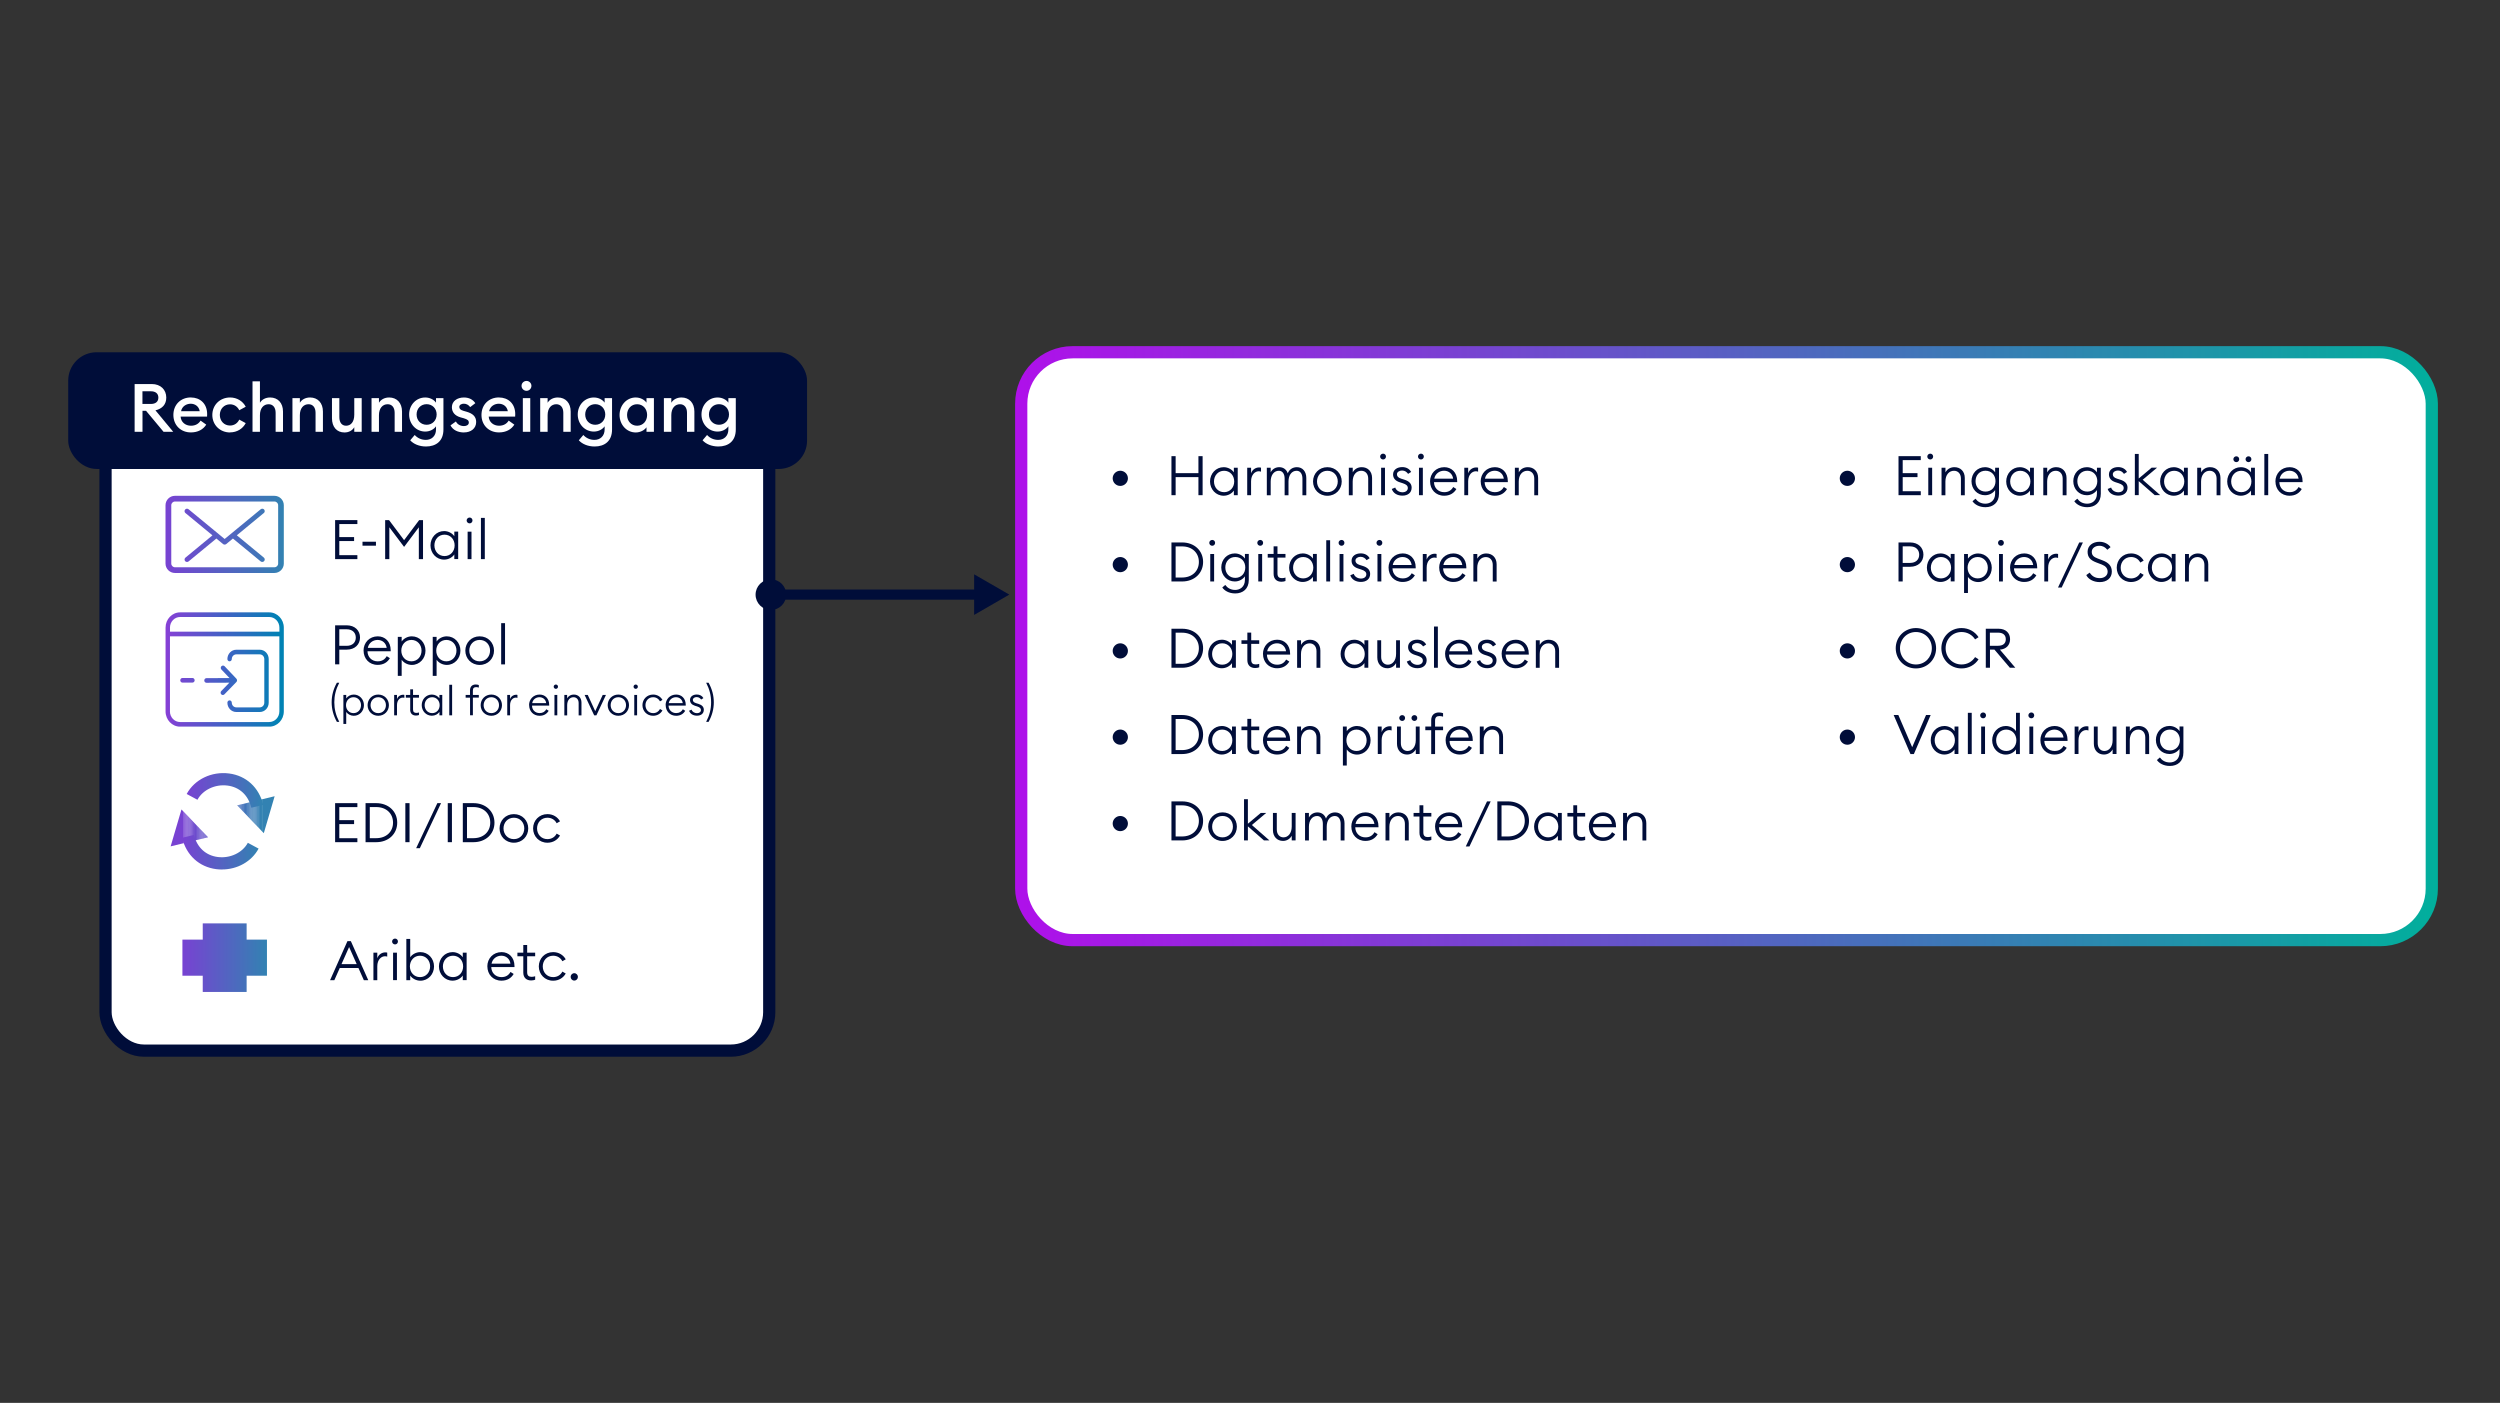
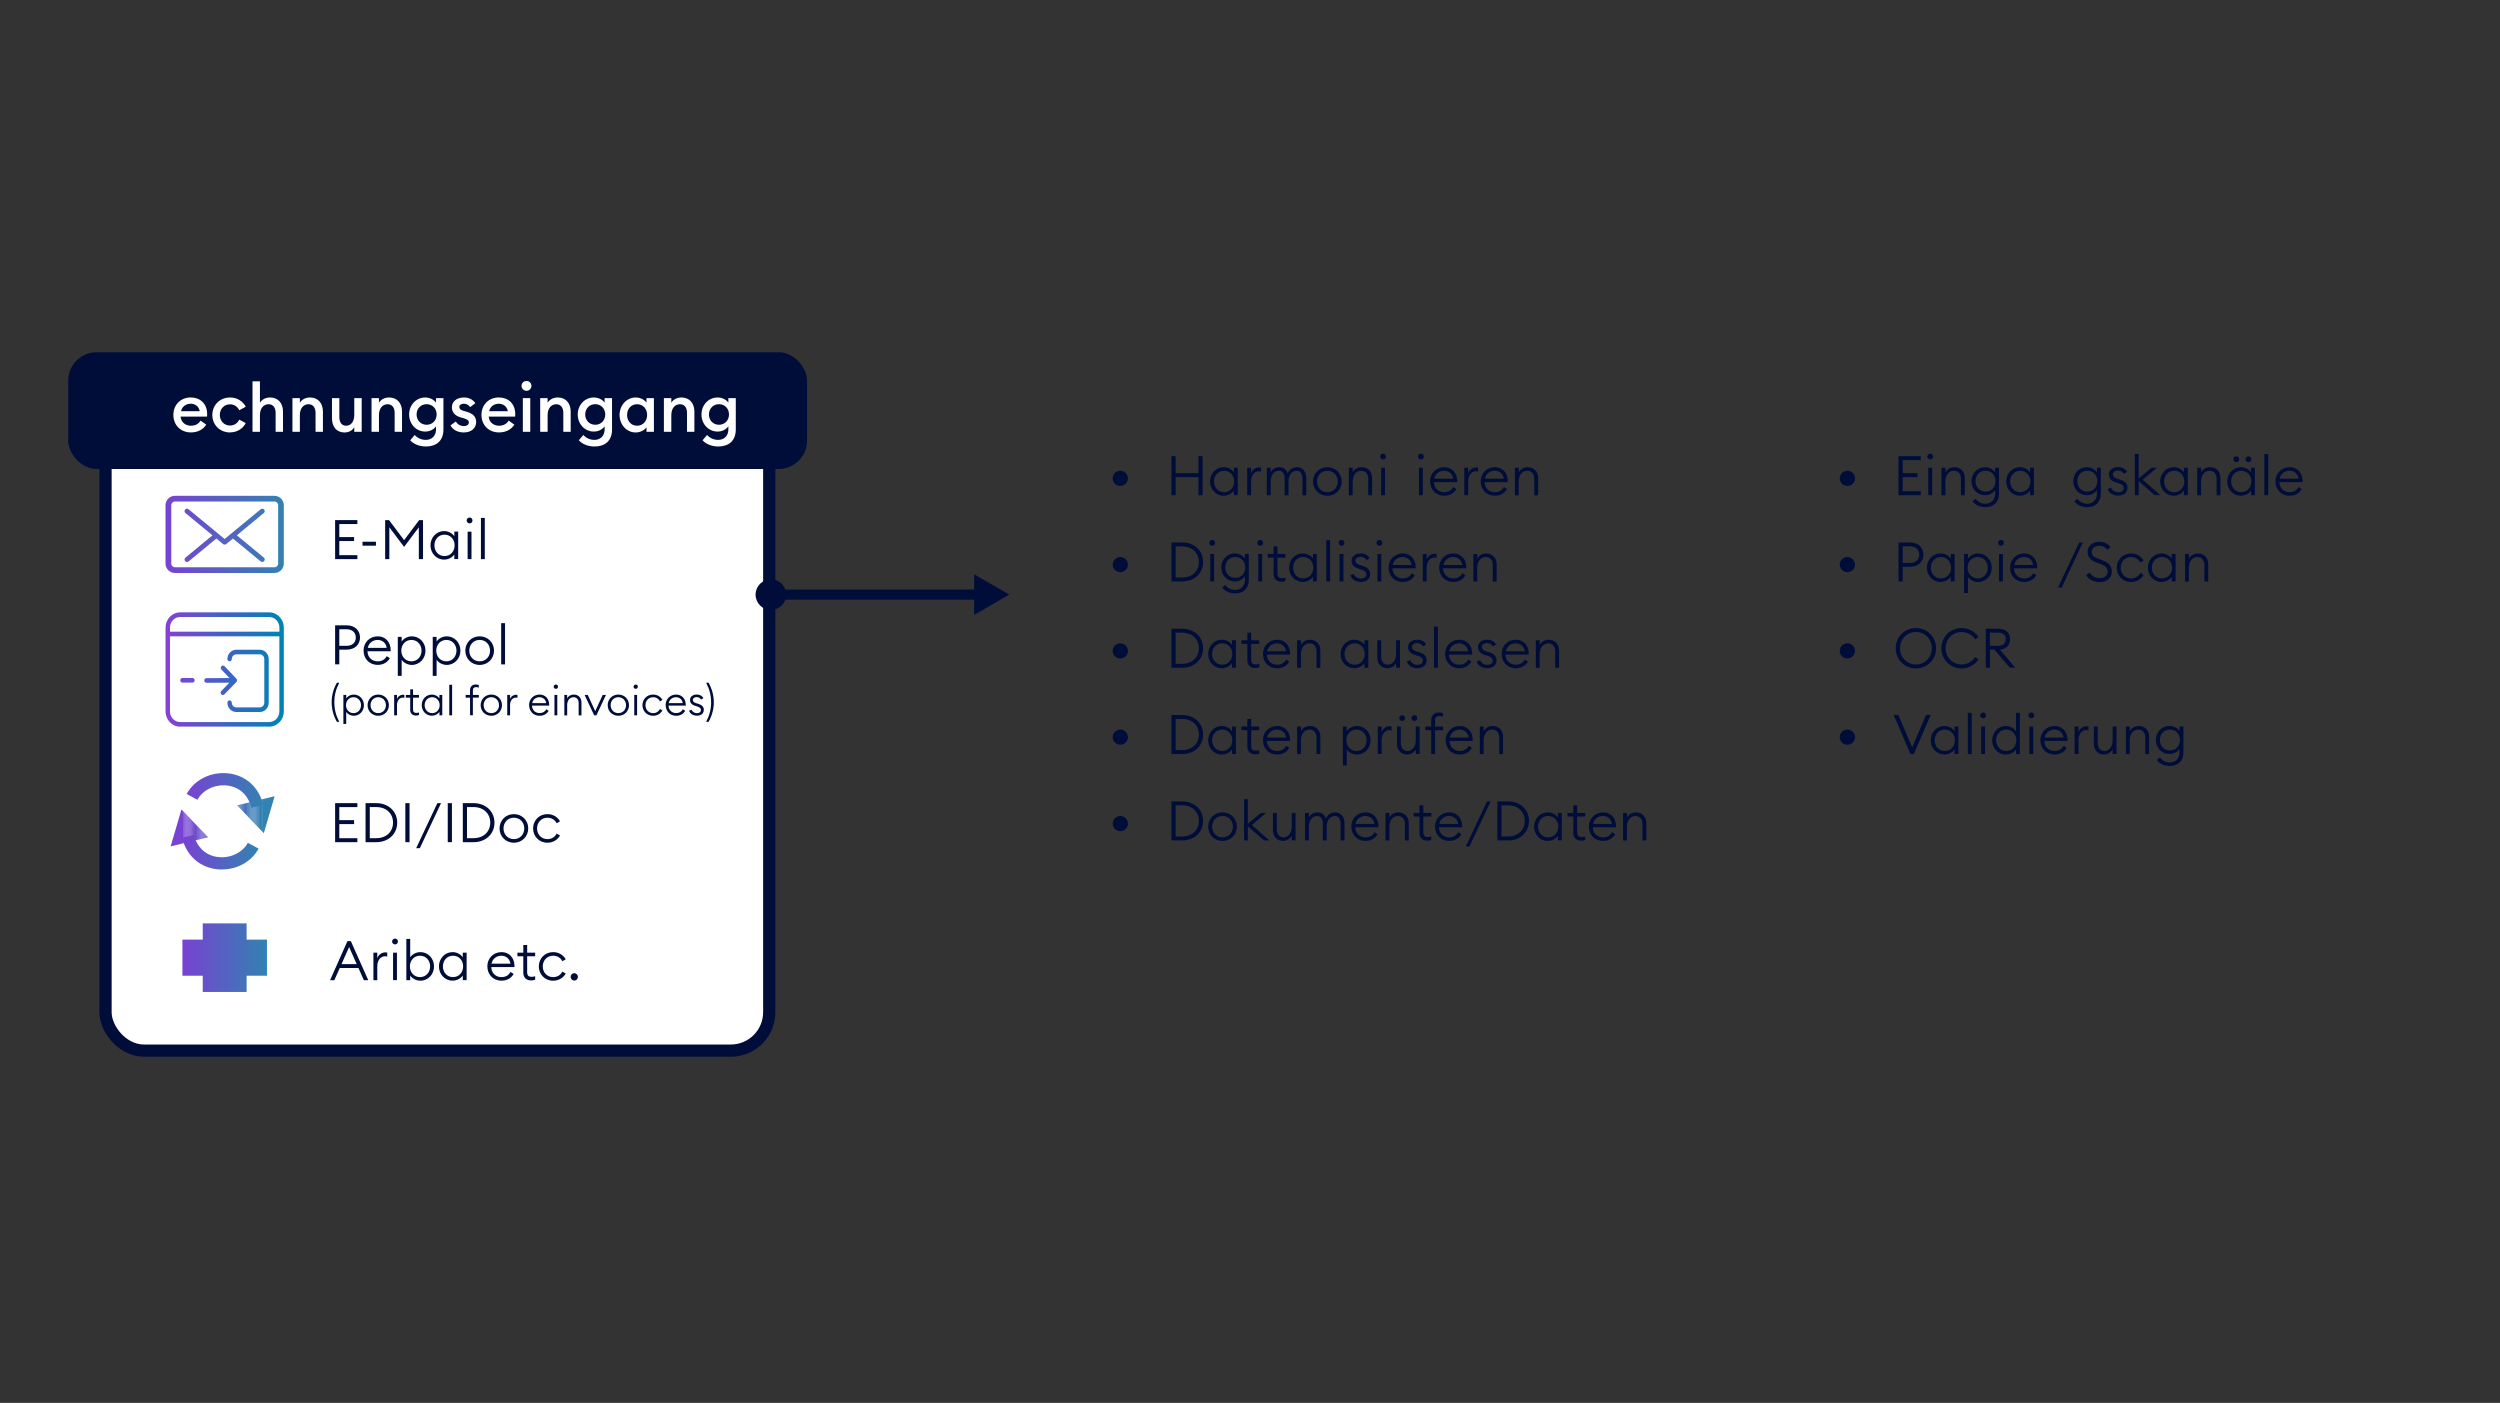
<svg xmlns="http://www.w3.org/2000/svg" xmlns:xlink="http://www.w3.org/1999/xlink" id="Layer_1" data-name="Layer 1" width="556" height="312" viewBox="0 0 556 312">
  <rect x="0" y="0" width="556" height="312" fill="#333333" stroke="none" />
  <defs>
    <linearGradient id="linear-gradient" x1="41.51" y1="175.78" x2="58.53" y2="175.78" gradientUnits="userSpaceOnUse">
      <stop offset="0" stop-color="#7842d2" />
      <stop offset="1" stop-color="#3282b2" />
    </linearGradient>
    <clipPath id="clippath">
      <polygon points="61.08 177.08 58.67 185.3 52.76 179.11 61.08 177.08" fill="none" />
    </clipPath>
    <linearGradient id="linear-gradient-2" x1="40.5" y1="189.53" x2="57.52" y2="189.53" xlink:href="#linear-gradient" />
    <clipPath id="clippath-1">
      <polygon points="37.95 188.23 40.36 180.02 46.27 186.21 37.95 188.23" fill="none" />
    </clipPath>
    <linearGradient id="linear-gradient-3" x1="36.82" y1="118.85" x2="63.12" y2="118.85" gradientUnits="userSpaceOnUse">
      <stop offset="0" stop-color="#7842d2" />
      <stop offset="1" stop-color="#3282b2" />
    </linearGradient>
    <linearGradient id="linear-gradient-4" x1="40.57" y1="212.99" x2="59.37" y2="212.99" gradientUnits="userSpaceOnUse">
      <stop offset="0" stop-color="#7842d2" />
      <stop offset="1" stop-color="#3282b2" />
    </linearGradient>
    <linearGradient id="linear-gradient-5" x1="225.76" y1="143.71" x2="542.19" y2="143.71" gradientUnits="userSpaceOnUse">
      <stop offset="0" stop-color="#af10ea" />
      <stop offset="1" stop-color="#01af9c" />
    </linearGradient>
    <clipPath id="clippath-2">
      <path d="M40.58,150.78c-.27,0-.49.23-.49.52s.22.51.49.51h2.22c.27,0,.49-.23.49-.51s-.22-.52-.49-.52h-2.22ZM49.24,148.17c-.19.2-.19.53,0,.73l1.8,1.9-5.12.02c-.27,0-.49.23-.49.52,0,.28.22.51.49.51h0l5.09-.02-1.8,1.86c-.19.2-.2.53,0,.73.1.1.22.15.35.15s.25-.05.35-.15l2.66-2.74s0,0,0,0c.05-.05.08-.1.11-.17.03-.06.04-.13.04-.2h0s0-.04-.01-.06c0-.05-.01-.09-.03-.14-.02-.05-.05-.1-.09-.14,0,0-.01-.02-.02-.03h0s0,0,0,0l-2.62-2.77c-.1-.1-.22-.15-.35-.15s-.25.05-.35.15M52.55,144.5c-1.09,0-1.98.93-1.98,2.07,0,.28.22.51.49.51s.49-.23.49-.51c0-.57.45-1.04,1-1.04h5.23c.55,0,1,.47,1,1.04v9.71c0,.57-.45,1.04-1,1.04h-5.23c-.55,0-1-.47-1-1.04,0-.28-.22-.52-.49-.52s-.49.23-.49.52c0,1.14.89,2.07,1.98,2.07h5.23c1.09,0,1.98-.93,1.98-2.07v-9.71c0-1.14-.89-2.07-1.98-2.07h-5.23ZM37.8,158.22v-16.7h24.33v16.7c0,1.3-1.01,2.36-2.26,2.36h-19.82c-1.24,0-2.26-1.06-2.26-2.36M37.8,139.58c0-1.3,1.01-2.36,2.26-2.36h19.82c1.24,0,2.26,1.06,2.26,2.36v.91h-24.33v-.91ZM40.06,136.19c-1.79,0-3.24,1.52-3.24,3.39v18.64c0,1.87,1.45,3.39,3.24,3.39h19.82c1.79,0,3.24-1.52,3.24-3.39v-18.64c0-1.87-1.46-3.39-3.24-3.39h-19.82Z" fill="none" />
    </clipPath>
    <linearGradient id="linear-gradient-6" x1="-670.51" y1="729.74" x2="-669.38" y2="729.74" gradientTransform="translate(15698.92 17194.69) scale(23.36 -23.36)" gradientUnits="userSpaceOnUse">
      <stop offset="0" stop-color="#8c3dd7" />
      <stop offset="1" stop-color="#0082b4" />
    </linearGradient>
    <clipPath id="clippath-3">
      <rect x="236.35" y="89.96" width="296.02" height="101.28" fill="none" />
    </clipPath>
    <clipPath id="clippath-4">
      <rect x="63.12" y="105.23" width="111.91" height="117.1" fill="none" />
    </clipPath>
  </defs>
  <g>
    <rect x="23.47" y="86.05" width="147.61" height="147.61" rx="8.54" ry="8.54" fill="#fff" stroke="#000d39" stroke-miterlimit="10" stroke-width="2.72" />
    <rect x="15.17" y="78.34" width="164.32" height="25.96" rx="6.31" ry="6.31" fill="#000d39" />
  </g>
  <g>
    <g>
      <path d="M55.89,179.63c-.68-2.78-2.61-4.58-5.3-4.92-2.75-.35-5.49.95-6.68,3.16l-2.39-1.29c1.74-3.23,5.53-5.06,9.42-4.56,3.81.49,6.66,3.1,7.6,6.98l-2.64.64Z" fill="url(#linear-gradient)" />
      <g clip-path="url(#clippath)">
        <rect x="52.76" y="177.08" width=".06" height="8.21" fill="#496dbd" />
        <rect x="52.81" y="177.08" width=".24" height="8.21" fill="#486ebc" />
        <rect x="53.05" y="177.08" width=".24" height="8.21" fill="#476fbc" />
        <rect x="53.29" y="177.08" width=".24" height="8.21" fill="#466fbb" />
        <rect x="53.53" y="177.08" width=".24" height="8.21" fill="#4570bb" />
        <rect x="53.77" y="177.08" width=".24" height="8.21" fill="#4471ba" />
        <rect x="54" y="177.08" width=".24" height="8.21" fill="#4372ba" />
        <rect x="54.24" y="177.08" width=".24" height="8.21" fill="#4273b9" />
        <rect x="54.48" y="177.08" width=".24" height="8.21" fill="#4174b9" />
        <rect x="54.72" y="177.08" width=".24" height="8.21" fill="#4075b8" />
        <rect x="54.96" y="177.08" width=".24" height="8.21" fill="#3f76b8" />
        <rect x="55.19" y="177.08" width=".24" height="8.21" fill="#3e77b8" />
        <rect x="55.43" y="177.08" width=".24" height="8.21" fill="#3d78b7" />
        <rect x="55.67" y="177.08" width=".24" height="8.21" fill="#3c79b7" />
        <rect x="55.91" y="177.08" width=".24" height="8.21" fill="#3b7ab6" />
        <rect x="56.14" y="177.08" width=".24" height="8.21" fill="#3a7bb6" />
        <rect x="56.38" y="177.08" width=".24" height="8.21" fill="#397cb5" />
        <rect x="56.62" y="177.08" width=".24" height="8.21" fill="#387cb5" />
        <rect x="56.86" y="177.08" width=".24" height="8.21" fill="#377db4" />
        <rect x="57.1" y="177.08" width=".24" height="8.21" fill="#367eb4" />
        <rect x="57.33" y="177.08" width=".24" height="8.21" fill="#357fb3" />
        <rect x="57.57" y="177.08" width=".24" height="8.21" fill="#3480b3" />
        <rect x="57.81" y="177.08" width=".24" height="8.21" fill="#3381b2" />
        <rect x="58.05" y="177.08" width=".24" height="8.21" fill="#3282b2" />
        <rect x="58.29" y="177.08" width="2.79" height="8.21" fill="#3282b2" />
      </g>
    </g>
    <g>
      <path d="M49.37,193.38c-.42,0-.85-.03-1.27-.08-3.81-.49-6.66-3.1-7.6-6.98l2.64-.64c.68,2.78,2.61,4.58,5.3,4.92,2.74.35,5.49-.95,6.68-3.16l2.39,1.29c-1.55,2.88-4.72,4.64-8.15,4.64Z" fill="url(#linear-gradient-2)" />
      <g clip-path="url(#clippath-1)">
        <rect x="37.95" y="180.02" width="2.79" height="8.21" fill="#7842d2" />
        <rect x="40.74" y="180.02" width=".24" height="8.21" fill="#7842d2" />
        <rect x="40.98" y="180.02" width=".24" height="8.21" fill="#7743d2" />
        <rect x="41.22" y="180.02" width=".24" height="8.21" fill="#7644d1" />
        <rect x="41.46" y="180.02" width=".24" height="8.21" fill="#7545d1" />
        <rect x="41.7" y="180.02" width=".24" height="8.21" fill="#7446d0" />
        <rect x="41.93" y="180.02" width=".24" height="8.21" fill="#7347d0" />
        <rect x="42.17" y="180.02" width=".24" height="8.21" fill="#7248cf" />
        <rect x="42.41" y="180.02" width=".24" height="8.21" fill="#7148cf" />
        <rect x="42.65" y="180.02" width=".24" height="8.21" fill="#7049ce" />
        <rect x="42.89" y="180.02" width=".24" height="8.21" fill="#6f4ace" />
        <rect x="43.12" y="180.02" width=".24" height="8.21" fill="#6e4bcd" />
        <rect x="43.36" y="180.02" width=".24" height="8.21" fill="#6d4ccd" />
        <rect x="43.6" y="180.02" width=".24" height="8.21" fill="#6c4dcc" />
        <rect x="43.84" y="180.02" width=".24" height="8.21" fill="#6b4ecc" />
        <rect x="44.07" y="180.02" width=".24" height="8.21" fill="#6a4fcc" />
        <rect x="44.31" y="180.02" width=".24" height="8.21" fill="#6950cb" />
        <rect x="44.55" y="180.02" width=".24" height="8.21" fill="#6851cb" />
        <rect x="44.79" y="180.02" width=".24" height="8.21" fill="#6752ca" />
        <rect x="45.03" y="180.02" width=".24" height="8.21" fill="#6653ca" />
        <rect x="45.26" y="180.02" width=".24" height="8.21" fill="#6554c9" />
        <rect x="45.5" y="180.02" width=".24" height="8.21" fill="#6455c9" />
        <rect x="45.74" y="180.02" width=".24" height="8.21" fill="#6355c8" />
        <rect x="45.98" y="180.02" width=".24" height="8.21" fill="#6256c8" />
        <rect x="46.22" y="180.02" width=".06" height="8.21" fill="#6157c7" />
      </g>
    </g>
  </g>
  <path d="M61.03,110.27h-22.13c-1.15,0-2.09.94-2.09,2.09v12.98c0,1.15.94,2.09,2.09,2.09h22.13c1.15,0,2.09-.94,2.09-2.09v-12.98c0-1.15-.94-2.09-2.09-2.09ZM61.86,125.34c0,.45-.37.82-.82.82h-22.13c-.45,0-.82-.37-.82-.82v-12.98c0-.45.37-.82.82-.82h22.13c.45,0,.82.37.82.82v12.98ZM58.68,114.09l-6.01,4.96,6.01,4.96c.23.19.27.54.07.77-.11.13-.26.2-.42.2-.12,0-.25-.04-.35-.12l-6.18-5.09-1.49,1.23c-.1.08-.22.12-.35.12s-.25-.04-.35-.12l-1.49-1.23-6.18,5.09c-.23.19-.58.16-.77-.07-.19-.23-.16-.58.07-.77l6.01-4.96-6.01-4.96c-.23-.19-.27-.54-.07-.77.19-.23.54-.27.77-.07l8.02,6.61,8.02-6.61c.23-.19.58-.16.77.07.19.23.16.58-.07.77Z" fill="url(#linear-gradient-3)" />
  <polygon points="59.37 208.97 54.85 208.97 54.85 205.36 45.09 205.36 45.09 208.97 40.57 208.97 40.57 217 45.09 217 45.09 220.61 54.85 220.61 54.85 217 59.37 217 59.37 208.97" fill="url(#linear-gradient-4)" />
-   <rect x="227.12" y="78.34" width="313.71" height="130.74" rx="11.44" ry="11.44" fill="#fff" stroke="url(#linear-gradient-5)" stroke-miterlimit="10" stroke-width="2.72" />
  <g>
    <line x1="217.97" y1="132.24" x2="171.45" y2="132.24" fill="none" stroke="#000d39" stroke-miterlimit="10" stroke-width="2.26" />
    <polygon points="216.65 127.73 224.47 132.24 216.65 136.76 216.65 127.73" fill="#000d39" />
    <path d="M171.45,128.84c-1.88,0-3.41,1.53-3.41,3.41s1.53,3.41,3.41,3.41,3.41-1.53,3.41-3.41-1.53-3.41-3.41-3.41Z" fill="#000d39" />
  </g>
  <g clip-path="url(#clippath-2)">
    <rect x="36.82" y="136.19" width="26.3" height="25.41" fill="url(#linear-gradient-6)" />
  </g>
  <g>
    <path d="M247.46,106.38c0-.93.77-1.69,1.69-1.69s1.7.76,1.7,1.69-.77,1.69-1.7,1.69-1.69-.76-1.69-1.69Z" fill="#000d39" />
    <g>
      <path d="M260.53,101.45h.93v3.78h5.07v-3.78h.93v8.68h-.93v-4.02h-5.07v4.02h-.93v-8.68Z" fill="#000d39" />
      <path d="M269.11,107.08c0-1.75,1.31-3.18,3.04-3.18.94,0,1.82.49,2.26,1.15v-1.03h.86v6.11h-.86v-1.03c-.44.66-1.32,1.15-2.26,1.15-1.74,0-3.04-1.43-3.04-3.18ZM274.49,107.08c0-1.32-.92-2.38-2.25-2.38s-2.25,1.06-2.25,2.38.92,2.38,2.25,2.38,2.25-1.06,2.25-2.38Z" fill="#000d39" />
      <path d="M277.38,104.02h.86v1.26c.26-.86,1.05-1.32,1.77-1.32.15,0,.29.01.44.05v.89c-.17-.06-.33-.09-.51-.09-.76,0-1.7.68-1.7,2.25v3.07h-.86v-6.11Z" fill="#000d39" />
      <path d="M281.74,104.02h.86v1.03c.35-.71,1.06-1.15,1.91-1.15.93,0,1.6.53,1.89,1.37.31-.82,1.05-1.37,2.03-1.37,1.28,0,2.09.98,2.09,2.41v3.83h-.86v-3.7c0-1-.45-1.74-1.29-1.74-1.08,0-1.81.94-1.81,2.4v3.04h-.86v-3.7c0-1-.44-1.74-1.28-1.74-1.08,0-1.82.94-1.82,2.4v3.04h-.86v-6.11Z" fill="#000d39" />
      <path d="M292.02,107.08c0-1.75,1.33-3.18,3.19-3.18s3.19,1.43,3.19,3.18-1.33,3.18-3.19,3.18-3.19-1.43-3.19-3.18ZM297.52,107.08c0-1.31-.92-2.38-2.31-2.38s-2.31,1.08-2.31,2.38.92,2.38,2.31,2.38,2.31-1.08,2.31-2.38Z" fill="#000d39" />
      <path d="M299.99,104.02h.86v1.03c.44-.81,1.21-1.15,2-1.15,1.33,0,2.3.92,2.3,2.41v3.83h-.86v-3.7c0-1.08-.64-1.74-1.54-1.74-1.08,0-1.91.88-1.91,2.4v3.04h-.86v-6.11Z" fill="#000d39" />
      <path d="M306.94,101.54c0-.35.29-.65.66-.65s.64.29.64.65-.28.65-.64.65-.66-.29-.66-.65ZM307.16,104.02h.86v6.11h-.86v-6.11Z" fill="#000d39" />
-       <path d="M309.53,108.75l.77-.32c.21.67.92,1.05,1.61,1.05.66,0,1.19-.34,1.19-.94,0-.49-.31-.81-1.15-1.08l-.66-.21c-.97-.31-1.47-.9-1.47-1.74,0-1.03.9-1.63,2.04-1.63.89,0,1.6.39,1.98,1.08l-.68.43c-.26-.39-.7-.75-1.34-.75-.57,0-1.14.33-1.14.83,0,.43.23.76.95.99l.7.22c1.04.33,1.62.88,1.62,1.77,0,1.16-.87,1.78-2.05,1.78-1.1,0-2.05-.5-2.37-1.5Z" fill="#000d39" />
      <path d="M315.36,101.54c0-.35.29-.65.66-.65s.64.29.64.65-.28.65-.64.65-.66-.29-.66-.65ZM315.58,104.02h.86v6.11h-.86v-6.11Z" fill="#000d39" />
      <path d="M318.04,107.08c0-1.77,1.31-3.18,3.17-3.18,1.59,0,2.86,1.14,2.87,3.09v.23h-5.16c.01,1.26.93,2.24,2.26,2.24,1,0,1.6-.43,2.02-1.15l.7.45c-.54.92-1.44,1.49-2.71,1.49-1.92,0-3.14-1.42-3.14-3.18ZM318.99,106.46h4.19c-.15-1.1-.99-1.77-2.02-1.77s-1.97.66-2.18,1.77Z" fill="#000d39" />
      <path d="M325.66,104.02h.86v1.26c.26-.86,1.05-1.32,1.77-1.32.15,0,.29.01.44.05v.89c-.17-.06-.33-.09-.51-.09-.76,0-1.7.68-1.7,2.25v3.07h-.86v-6.11Z" fill="#000d39" />
      <path d="M329.3,107.08c0-1.77,1.31-3.18,3.17-3.18,1.59,0,2.86,1.14,2.87,3.09v.23h-5.16c.01,1.26.93,2.24,2.26,2.24,1,0,1.6-.43,2.02-1.15l.7.45c-.54.92-1.44,1.49-2.71,1.49-1.92,0-3.14-1.42-3.14-3.18ZM330.26,106.46h4.19c-.15-1.1-.99-1.77-2.02-1.77s-1.97.66-2.18,1.77Z" fill="#000d39" />
      <path d="M336.92,104.02h.86v1.03c.44-.81,1.21-1.15,2-1.15,1.33,0,2.3.92,2.3,2.41v3.83h-.86v-3.7c0-1.08-.64-1.74-1.54-1.74-1.08,0-1.91.88-1.91,2.4v3.04h-.86v-6.11Z" fill="#000d39" />
    </g>
    <path d="M247.46,125.57c0-.93.77-1.69,1.69-1.69s1.7.76,1.7,1.69-.77,1.69-1.7,1.69-1.69-.76-1.69-1.69Z" fill="#000d39" />
    <g>
      <path d="M260.53,120.64h2.37c2.73,0,4.67,1.83,4.67,4.34s-1.94,4.34-4.67,4.34h-2.37v-8.68ZM262.9,128.44c2.25,0,3.73-1.45,3.73-3.46s-1.48-3.46-3.73-3.46h-1.44v6.92h1.44Z" fill="#000d39" />
      <path d="M268.94,120.73c0-.35.29-.65.66-.65s.64.29.64.65-.28.65-.64.65-.66-.29-.66-.65ZM269.16,123.21h.86v6.11h-.86v-6.11Z" fill="#000d39" />
      <path d="M271.83,130.66l.67-.57c.48.66,1.19,1.11,2.21,1.11s2.16-.64,2.16-2.25v-.78c-.44.66-1.3,1.15-2.24,1.15-1.74,0-3.02-1.37-3.02-3.12s1.28-3.12,3.02-3.12c.94,0,1.8.49,2.24,1.15v-1.03h.86v5.79c0,1.99-1.32,2.99-3.02,2.99-1.41,0-2.42-.64-2.88-1.33ZM276.95,126.2c0-1.32-.89-2.32-2.22-2.32s-2.22,1-2.22,2.32.89,2.32,2.22,2.32,2.22-1,2.22-2.32Z" fill="#000d39" />
      <path d="M279.62,120.73c0-.35.29-.65.66-.65s.64.29.64.65-.28.65-.64.65-.66-.29-.66-.65ZM279.84,123.21h.86v6.11h-.86v-6.11Z" fill="#000d39" />
      <path d="M283.25,127.62v-3.61h-1.31v-.81h1.31v-1.7h.86v1.7h1.78v.81h-1.78v3.53c0,.78.37,1.04,1.01,1.04.25,0,.58-.06.77-.13v.77c-.26.1-.56.16-.9.16-.99,0-1.74-.56-1.74-1.76Z" fill="#000d39" />
      <path d="M286.7,126.26c0-1.75,1.31-3.18,3.04-3.18.94,0,1.82.49,2.26,1.15v-1.03h.86v6.11h-.86v-1.03c-.44.66-1.32,1.15-2.26,1.15-1.74,0-3.04-1.43-3.04-3.18ZM292.08,126.26c0-1.32-.92-2.38-2.25-2.38s-2.25,1.06-2.25,2.38.92,2.38,2.25,2.38,2.25-1.06,2.25-2.38Z" fill="#000d39" />
      <path d="M294.96,120.15h.86v9.17h-.86v-9.17Z" fill="#000d39" />
      <path d="M297.7,120.73c0-.35.29-.65.66-.65s.64.29.64.65-.28.65-.64.65-.66-.29-.66-.65ZM297.92,123.21h.86v6.11h-.86v-6.11Z" fill="#000d39" />
      <path d="M300.3,127.94l.77-.32c.21.67.92,1.05,1.61,1.05.66,0,1.19-.34,1.19-.94,0-.49-.31-.81-1.15-1.08l-.66-.21c-.97-.31-1.47-.9-1.47-1.74,0-1.03.9-1.63,2.04-1.63.89,0,1.6.39,1.98,1.08l-.68.43c-.26-.39-.7-.75-1.34-.75-.57,0-1.14.33-1.14.83,0,.43.23.76.95.99l.7.22c1.04.33,1.62.88,1.62,1.77,0,1.16-.87,1.78-2.05,1.78-1.1,0-2.05-.5-2.37-1.5Z" fill="#000d39" />
      <path d="M306.13,120.73c0-.35.29-.65.66-.65s.64.29.64.65-.28.65-.64.65-.66-.29-.66-.65ZM306.35,123.21h.86v6.11h-.86v-6.11Z" fill="#000d39" />
      <path d="M308.81,126.26c0-1.77,1.31-3.18,3.17-3.18,1.59,0,2.86,1.14,2.87,3.09v.23h-5.16c.01,1.26.93,2.24,2.26,2.24,1,0,1.6-.43,2.02-1.15l.7.45c-.54.92-1.44,1.49-2.71,1.49-1.92,0-3.14-1.42-3.14-3.18ZM309.76,125.65h4.19c-.15-1.1-.99-1.77-2.02-1.77s-1.97.66-2.18,1.77Z" fill="#000d39" />
      <path d="M316.43,123.21h.86v1.26c.26-.86,1.05-1.32,1.77-1.32.15,0,.29.01.44.05v.89c-.17-.06-.33-.09-.51-.09-.76,0-1.7.68-1.7,2.25v3.07h-.86v-6.11Z" fill="#000d39" />
      <path d="M320.07,126.26c0-1.77,1.31-3.18,3.17-3.18,1.59,0,2.86,1.14,2.87,3.09v.23h-5.16c.01,1.26.93,2.24,2.26,2.24,1,0,1.6-.43,2.02-1.15l.7.45c-.54.92-1.44,1.49-2.71,1.49-1.92,0-3.14-1.42-3.14-3.18ZM321.02,125.65h4.19c-.15-1.1-.99-1.77-2.02-1.77s-1.97.66-2.18,1.77Z" fill="#000d39" />
      <path d="M327.69,123.21h.86v1.03c.44-.81,1.21-1.15,2-1.15,1.33,0,2.3.92,2.3,2.41v3.83h-.86v-3.7c0-1.08-.64-1.74-1.54-1.74-1.08,0-1.91.88-1.91,2.4v3.04h-.86v-6.11Z" fill="#000d39" />
    </g>
    <path d="M247.46,144.76c0-.93.77-1.69,1.69-1.69s1.7.76,1.7,1.69-.77,1.69-1.7,1.69-1.69-.76-1.69-1.69Z" fill="#000d39" />
    <g>
      <path d="M260.53,139.83h2.37c2.73,0,4.67,1.83,4.67,4.34s-1.94,4.34-4.67,4.34h-2.37v-8.68ZM262.9,147.63c2.25,0,3.73-1.45,3.73-3.46s-1.48-3.46-3.73-3.46h-1.44v6.92h1.44Z" fill="#000d39" />
      <path d="M268.7,145.45c0-1.75,1.31-3.18,3.04-3.18.94,0,1.82.49,2.26,1.15v-1.03h.86v6.11h-.86v-1.03c-.44.66-1.32,1.15-2.26,1.15-1.74,0-3.04-1.43-3.04-3.18ZM274.07,145.45c0-1.32-.92-2.38-2.25-2.38s-2.25,1.06-2.25,2.38.92,2.38,2.25,2.38,2.25-1.06,2.25-2.38Z" fill="#000d39" />
      <path d="M277.41,146.81v-3.61h-1.31v-.81h1.31v-1.7h.86v1.7h1.78v.81h-1.78v3.53c0,.78.37,1.04,1.01,1.04.25,0,.58-.06.77-.13v.77c-.26.1-.56.16-.9.16-.99,0-1.74-.56-1.74-1.76Z" fill="#000d39" />
      <path d="M280.88,145.45c0-1.77,1.31-3.18,3.17-3.18,1.59,0,2.86,1.14,2.87,3.09v.23h-5.16c.01,1.26.93,2.24,2.26,2.24,1,0,1.6-.43,2.02-1.15l.7.45c-.54.92-1.44,1.49-2.71,1.49-1.92,0-3.14-1.42-3.14-3.18ZM281.83,144.84h4.19c-.15-1.1-.99-1.77-2.02-1.77s-1.97.66-2.18,1.77Z" fill="#000d39" />
      <path d="M288.49,142.4h.86v1.03c.44-.81,1.21-1.15,2-1.15,1.33,0,2.3.92,2.3,2.41v3.83h-.86v-3.7c0-1.08-.64-1.74-1.54-1.74-1.08,0-1.91.88-1.91,2.4v3.04h-.86v-6.11Z" fill="#000d39" />
      <path d="M298.15,145.45c0-1.75,1.31-3.18,3.04-3.18.94,0,1.82.49,2.26,1.15v-1.03h.86v6.11h-.86v-1.03c-.44.66-1.32,1.15-2.26,1.15-1.74,0-3.04-1.43-3.04-3.18ZM303.52,145.45c0-1.32-.92-2.38-2.25-2.38s-2.25,1.06-2.25,2.38.92,2.38,2.25,2.38,2.25-1.06,2.25-2.38Z" fill="#000d39" />
      <path d="M306.31,146.22v-3.83h.86v3.7c0,1.05.61,1.74,1.49,1.74,1.03,0,1.83-.92,1.83-2.4v-3.04h.86v6.11h-.86v-1.03c-.43.78-1.17,1.15-1.94,1.15-1.3,0-2.24-.94-2.24-2.41Z" fill="#000d39" />
      <path d="M312.87,147.13l.77-.32c.21.67.92,1.05,1.61,1.05.66,0,1.19-.34,1.19-.94,0-.49-.31-.81-1.15-1.08l-.66-.21c-.97-.31-1.47-.9-1.47-1.74,0-1.03.9-1.63,2.04-1.63.89,0,1.6.39,1.98,1.08l-.68.43c-.26-.39-.7-.75-1.34-.75-.57,0-1.14.33-1.14.83,0,.43.23.76.95.99l.7.22c1.04.33,1.62.88,1.62,1.77,0,1.16-.87,1.78-2.05,1.78-1.1,0-2.05-.5-2.37-1.5Z" fill="#000d39" />
      <path d="M318.92,139.34h.86v9.17h-.86v-9.17Z" fill="#000d39" />
      <path d="M321.38,145.45c0-1.77,1.31-3.18,3.17-3.18,1.59,0,2.86,1.14,2.87,3.09v.23h-5.16c.01,1.26.93,2.24,2.26,2.24,1,0,1.6-.43,2.02-1.15l.7.45c-.54.92-1.44,1.49-2.71,1.49-1.92,0-3.14-1.42-3.14-3.18ZM322.33,144.84h4.19c-.15-1.1-.99-1.77-2.02-1.77s-1.97.66-2.18,1.77Z" fill="#000d39" />
      <path d="M328.41,147.13l.77-.32c.21.67.92,1.05,1.61,1.05.66,0,1.19-.34,1.19-.94,0-.49-.31-.81-1.15-1.08l-.66-.21c-.97-.31-1.47-.9-1.47-1.74,0-1.03.9-1.63,2.04-1.63.89,0,1.6.39,1.98,1.08l-.68.43c-.26-.39-.7-.75-1.34-.75-.57,0-1.14.33-1.14.83,0,.43.23.76.95.99l.7.22c1.04.33,1.62.88,1.62,1.77,0,1.16-.87,1.78-2.05,1.78-1.1,0-2.05-.5-2.37-1.5Z" fill="#000d39" />
      <path d="M333.96,145.45c0-1.77,1.31-3.18,3.17-3.18,1.59,0,2.86,1.14,2.87,3.09v.23h-5.16c.01,1.26.93,2.24,2.26,2.24,1,0,1.6-.43,2.02-1.15l.7.45c-.54.92-1.44,1.49-2.71,1.49-1.92,0-3.14-1.42-3.14-3.18ZM334.92,144.84h4.19c-.15-1.1-.99-1.77-2.02-1.77s-1.97.66-2.18,1.77Z" fill="#000d39" />
      <path d="M341.58,142.4h.86v1.03c.44-.81,1.21-1.15,2-1.15,1.33,0,2.3.92,2.3,2.41v3.83h-.86v-3.7c0-1.08-.64-1.74-1.54-1.74-1.08,0-1.91.88-1.91,2.4v3.04h-.86v-6.11Z" fill="#000d39" />
    </g>
    <path d="M247.46,163.94c0-.93.77-1.69,1.69-1.69s1.7.76,1.7,1.69-.77,1.69-1.7,1.69-1.69-.76-1.69-1.69Z" fill="#000d39" />
    <g>
      <path d="M260.53,159.02h2.37c2.73,0,4.67,1.83,4.67,4.34s-1.94,4.34-4.67,4.34h-2.37v-8.68ZM262.9,166.82c2.25,0,3.73-1.45,3.73-3.46s-1.48-3.46-3.73-3.46h-1.44v6.92h1.44Z" fill="#000d39" />
      <path d="M268.7,164.64c0-1.75,1.31-3.18,3.04-3.18.94,0,1.82.49,2.26,1.15v-1.03h.86v6.11h-.86v-1.03c-.44.66-1.32,1.15-2.26,1.15-1.74,0-3.04-1.43-3.04-3.18ZM274.07,164.64c0-1.32-.92-2.38-2.25-2.38s-2.25,1.06-2.25,2.38.92,2.38,2.25,2.38,2.25-1.06,2.25-2.38Z" fill="#000d39" />
      <path d="M277.41,166v-3.61h-1.31v-.81h1.31v-1.7h.86v1.7h1.78v.81h-1.78v3.53c0,.78.37,1.04,1.01,1.04.25,0,.58-.06.77-.13v.77c-.26.1-.56.16-.9.16-.99,0-1.74-.56-1.74-1.76Z" fill="#000d39" />
      <path d="M280.88,164.64c0-1.77,1.31-3.18,3.17-3.18,1.59,0,2.86,1.14,2.87,3.09v.23h-5.16c.01,1.26.93,2.24,2.26,2.24,1,0,1.6-.43,2.02-1.15l.7.45c-.54.92-1.44,1.49-2.71,1.49-1.92,0-3.14-1.42-3.14-3.18ZM281.83,164.03h4.19c-.15-1.1-.99-1.77-2.02-1.77s-1.97.66-2.18,1.77Z" fill="#000d39" />
      <path d="M288.49,161.58h.86v1.03c.44-.81,1.21-1.15,2-1.15,1.33,0,2.3.92,2.3,2.41v3.83h-.86v-3.7c0-1.08-.64-1.74-1.54-1.74-1.08,0-1.91.88-1.91,2.4v3.04h-.86v-6.11Z" fill="#000d39" />
      <path d="M298.66,161.58h.86v1.03c.44-.66,1.32-1.15,2.26-1.15,1.74,0,3.04,1.43,3.04,3.18s-1.31,3.18-3.04,3.18c-.94,0-1.82-.49-2.26-1.15v3.58h-.86v-8.67ZM303.94,164.64c0-1.32-.92-2.38-2.25-2.38s-2.25,1.06-2.25,2.38.92,2.38,2.25,2.38,2.25-1.06,2.25-2.38Z" fill="#000d39" />
      <path d="M306.42,161.58h.86v1.26c.26-.86,1.05-1.32,1.77-1.32.15,0,.29.01.44.05v.89c-.17-.06-.33-.09-.51-.09-.76,0-1.7.68-1.7,2.25v3.07h-.86v-6.11Z" fill="#000d39" />
      <path d="M310.69,165.41v-3.83h.86v3.7c0,1.05.61,1.74,1.49,1.74,1.03,0,1.83-.92,1.83-2.4v-3.04h.86v6.11h-.86v-1.03c-.43.78-1.17,1.15-1.94,1.15-1.3,0-2.24-.94-2.24-2.41ZM311.19,159.69c0-.35.29-.65.66-.65s.64.29.64.65-.28.65-.64.65-.66-.29-.66-.65ZM313.91,159.69c0-.35.29-.65.66-.65s.63.29.63.65-.28.65-.63.65-.66-.29-.66-.65Z" fill="#000d39" />
      <path d="M318.3,162.39h-1.31v-.81h1.31v-1.37c0-1.2.73-1.76,1.72-1.76.34,0,.66.06.92.16v.77c-.2-.07-.54-.13-.78-.13-.65,0-1,.26-1,1.04v1.3h1.78v.81h-1.78v5.3h-.86v-5.3Z" fill="#000d39" />
      <path d="M321.5,164.64c0-1.77,1.31-3.18,3.17-3.18,1.59,0,2.86,1.14,2.87,3.09v.23h-5.16c.01,1.26.93,2.24,2.26,2.24,1,0,1.6-.43,2.02-1.15l.7.45c-.54.92-1.44,1.49-2.71,1.49-1.92,0-3.14-1.42-3.14-3.18ZM322.46,164.03h4.19c-.15-1.1-.99-1.77-2.02-1.77s-1.97.66-2.18,1.77Z" fill="#000d39" />
      <path d="M329.12,161.58h.86v1.03c.44-.81,1.21-1.15,2-1.15,1.33,0,2.3.92,2.3,2.41v3.83h-.86v-3.7c0-1.08-.64-1.74-1.54-1.74-1.08,0-1.91.88-1.91,2.4v3.04h-.86v-6.11Z" fill="#000d39" />
    </g>
    <g clip-path="url(#clippath-3)">
      <path d="M247.46,183.16c0-.93.77-1.69,1.69-1.69s1.7.76,1.7,1.69-.77,1.69-1.7,1.69-1.69-.76-1.69-1.69Z" fill="#000d39" />
      <g>
        <path d="M260.53,178.23h2.37c2.73,0,4.67,1.83,4.67,4.34s-1.94,4.34-4.67,4.34h-2.37v-8.68ZM262.9,186.03c2.25,0,3.73-1.45,3.73-3.46s-1.48-3.46-3.73-3.46h-1.44v6.92h1.44Z" fill="#000d39" />
        <path d="M268.7,183.85c0-1.75,1.33-3.18,3.19-3.18s3.19,1.43,3.19,3.18-1.33,3.18-3.19,3.18-3.19-1.43-3.19-3.18ZM274.2,183.85c0-1.31-.92-2.38-2.31-2.38s-2.31,1.08-2.31,2.38.92,2.38,2.31,2.38,2.31-1.08,2.31-2.38Z" fill="#000d39" />
        <path d="M276.67,177.74h.86v5.46l2.87-2.41h1.21l-3.2,2.69,3.9,3.42h-1.22l-3.56-3.12v3.12h-.86v-9.17Z" fill="#000d39" />
        <path d="M283.1,184.62v-3.83h.86v3.7c0,1.05.61,1.74,1.49,1.74,1.03,0,1.83-.92,1.83-2.4v-3.04h.86v6.11h-.86v-1.03c-.43.78-1.17,1.15-1.94,1.15-1.3,0-2.24-.94-2.24-2.41Z" fill="#000d39" />
        <path d="M290.24,180.8h.86v1.03c.35-.71,1.06-1.15,1.91-1.15.93,0,1.6.53,1.89,1.37.31-.82,1.05-1.37,2.03-1.37,1.28,0,2.09.98,2.09,2.41v3.83h-.86v-3.7c0-1-.45-1.74-1.29-1.74-1.08,0-1.81.94-1.81,2.4v3.04h-.86v-3.7c0-1-.44-1.74-1.28-1.74-1.08,0-1.82.94-1.82,2.4v3.04h-.86v-6.11Z" fill="#000d39" />
        <path d="M300.53,183.85c0-1.77,1.31-3.18,3.17-3.18,1.59,0,2.86,1.14,2.87,3.09v.23h-5.16c.01,1.26.93,2.24,2.26,2.24,1,0,1.6-.43,2.02-1.15l.7.45c-.54.92-1.44,1.49-2.71,1.49-1.92,0-3.14-1.42-3.14-3.18ZM301.48,183.24h4.19c-.15-1.1-.99-1.77-2.02-1.77s-1.97.66-2.18,1.77Z" fill="#000d39" />
        <path d="M308.15,180.8h.86v1.03c.44-.81,1.21-1.15,2-1.15,1.33,0,2.3.92,2.3,2.41v3.83h-.86v-3.7c0-1.08-.64-1.74-1.54-1.74-1.08,0-1.91.88-1.91,2.4v3.04h-.86v-6.11Z" fill="#000d39" />
        <path d="M315.69,185.21v-3.61h-1.31v-.81h1.31v-1.7h.86v1.7h1.78v.81h-1.78v3.53c0,.78.37,1.04,1.01,1.04.25,0,.58-.06.77-.13v.77c-.26.1-.56.16-.9.16-.99,0-1.74-.56-1.74-1.76Z" fill="#000d39" />
        <path d="M319.15,183.85c0-1.77,1.31-3.18,3.17-3.18,1.59,0,2.86,1.14,2.87,3.09v.23h-5.16c.01,1.26.93,2.24,2.26,2.24,1,0,1.6-.43,2.02-1.15l.7.45c-.54.92-1.44,1.49-2.71,1.49-1.92,0-3.14-1.42-3.14-3.18ZM320.11,183.24h4.19c-.15-1.1-.99-1.77-2.02-1.77s-1.97.66-2.18,1.77Z" fill="#000d39" />
        <path d="M330.71,178.23h.82l-4.72,10.02h-.82l4.72-10.02Z" fill="#000d39" />
        <path d="M333.01,178.23h2.37c2.73,0,4.67,1.83,4.67,4.34s-1.94,4.34-4.67,4.34h-2.37v-8.68ZM335.38,186.03c2.25,0,3.73-1.45,3.73-3.46s-1.48-3.46-3.73-3.46h-1.44v6.92h1.44Z" fill="#000d39" />
        <path d="M341.18,183.85c0-1.75,1.31-3.18,3.04-3.18.94,0,1.82.49,2.26,1.15v-1.03h.86v6.11h-.86v-1.03c-.44.66-1.32,1.15-2.26,1.15-1.74,0-3.04-1.43-3.04-3.18ZM346.56,183.85c0-1.32-.92-2.38-2.25-2.38s-2.25,1.06-2.25,2.38.92,2.38,2.25,2.38,2.25-1.06,2.25-2.38Z" fill="#000d39" />
        <path d="M349.9,185.21v-3.61h-1.31v-.81h1.31v-1.7h.86v1.7h1.78v.81h-1.78v3.53c0,.78.37,1.04,1.01,1.04.25,0,.58-.06.77-.13v.77c-.26.1-.56.16-.9.16-.99,0-1.74-.56-1.74-1.76Z" fill="#000d39" />
        <path d="M353.36,183.85c0-1.77,1.31-3.18,3.17-3.18,1.59,0,2.86,1.14,2.87,3.09v.23h-5.16c.01,1.26.93,2.24,2.26,2.24,1,0,1.6-.43,2.02-1.15l.7.45c-.54.92-1.44,1.49-2.71,1.49-1.92,0-3.14-1.42-3.14-3.18ZM354.31,183.24h4.19c-.15-1.1-.99-1.77-2.02-1.77s-1.97.66-2.18,1.77Z" fill="#000d39" />
        <path d="M360.98,180.8h.86v1.03c.44-.81,1.21-1.15,2-1.15,1.33,0,2.3.92,2.3,2.41v3.83h-.86v-3.7c0-1.08-.64-1.74-1.54-1.74-1.08,0-1.91.88-1.91,2.4v3.04h-.86v-6.11Z" fill="#000d39" />
      </g>
    </g>
    <path d="M409.16,106.38c0-.93.77-1.69,1.69-1.69s1.7.76,1.7,1.69-.77,1.69-1.7,1.69-1.69-.76-1.69-1.69Z" fill="#000d39" />
    <g>
      <path d="M422.23,101.45h4.95v.88h-4.02v2.9h3.29v.88h-3.29v3.14h4.02v.88h-4.95v-8.68Z" fill="#000d39" />
      <path d="M428.63,101.54c0-.35.29-.65.66-.65s.64.29.64.65-.28.65-.64.65-.66-.29-.66-.65ZM428.85,104.02h.86v6.11h-.86v-6.11Z" fill="#000d39" />
      <path d="M431.81,104.02h.86v1.03c.44-.81,1.21-1.15,2-1.15,1.33,0,2.3.92,2.3,2.41v3.83h-.86v-3.7c0-1.08-.64-1.74-1.54-1.74-1.08,0-1.91.88-1.91,2.4v3.04h-.86v-6.11Z" fill="#000d39" />
      <path d="M438.68,111.48l.67-.57c.48.66,1.19,1.11,2.21,1.11s2.16-.64,2.16-2.25v-.78c-.44.66-1.3,1.15-2.24,1.15-1.74,0-3.02-1.37-3.02-3.12s1.28-3.12,3.02-3.12c.94,0,1.8.49,2.24,1.15v-1.03h.86v5.79c0,1.99-1.32,2.99-3.02,2.99-1.41,0-2.42-.64-2.88-1.33ZM443.8,107.01c0-1.32-.89-2.32-2.22-2.32s-2.22,1-2.22,2.32.89,2.32,2.22,2.32,2.22-1,2.22-2.32Z" fill="#000d39" />
      <path d="M446.18,107.08c0-1.75,1.31-3.18,3.04-3.18.94,0,1.82.49,2.26,1.15v-1.03h.86v6.11h-.86v-1.03c-.44.66-1.32,1.15-2.26,1.15-1.74,0-3.04-1.43-3.04-3.18ZM451.56,107.08c0-1.32-.92-2.38-2.25-2.38s-2.25,1.06-2.25,2.38.92,2.38,2.25,2.38,2.25-1.06,2.25-2.38Z" fill="#000d39" />
-       <path d="M454.44,104.02h.86v1.03c.44-.81,1.21-1.15,2-1.15,1.33,0,2.3.92,2.3,2.41v3.83h-.86v-3.7c0-1.08-.64-1.74-1.54-1.74-1.08,0-1.91.88-1.91,2.4v3.04h-.86v-6.11Z" fill="#000d39" />
      <path d="M461.32,111.48l.67-.57c.48.66,1.19,1.11,2.21,1.11s2.16-.64,2.16-2.25v-.78c-.44.66-1.3,1.15-2.24,1.15-1.74,0-3.02-1.37-3.02-3.12s1.28-3.12,3.02-3.12c.94,0,1.8.49,2.24,1.15v-1.03h.86v5.79c0,1.99-1.32,2.99-3.02,2.99-1.41,0-2.42-.64-2.88-1.33ZM466.44,107.01c0-1.32-.89-2.32-2.22-2.32s-2.22,1-2.22,2.32.89,2.32,2.22,2.32,2.22-1,2.22-2.32Z" fill="#000d39" />
      <path d="M468.74,108.75l.77-.32c.21.67.92,1.05,1.61,1.05.66,0,1.19-.34,1.19-.94,0-.49-.31-.81-1.15-1.08l-.66-.21c-.97-.31-1.47-.9-1.47-1.74,0-1.03.9-1.63,2.04-1.63.89,0,1.6.39,1.98,1.08l-.68.43c-.26-.39-.7-.75-1.34-.75-.57,0-1.14.33-1.14.83,0,.43.23.76.95.99l.7.22c1.04.33,1.62.88,1.62,1.77,0,1.16-.87,1.78-2.05,1.78-1.1,0-2.05-.5-2.37-1.5Z" fill="#000d39" />
      <path d="M474.79,100.96h.86v5.46l2.87-2.41h1.21l-3.2,2.69,3.9,3.42h-1.22l-3.56-3.12v3.12h-.86v-9.17Z" fill="#000d39" />
      <path d="M480.41,107.08c0-1.75,1.31-3.18,3.04-3.18.94,0,1.82.49,2.26,1.15v-1.03h.86v6.11h-.86v-1.03c-.44.66-1.32,1.15-2.26,1.15-1.74,0-3.04-1.43-3.04-3.18ZM485.79,107.08c0-1.32-.92-2.38-2.25-2.38s-2.25,1.06-2.25,2.38.92,2.38,2.25,2.38,2.25-1.06,2.25-2.38Z" fill="#000d39" />
      <path d="M488.67,104.02h.86v1.03c.44-.81,1.21-1.15,2-1.15,1.33,0,2.3.92,2.3,2.41v3.83h-.86v-3.7c0-1.08-.64-1.74-1.54-1.74-1.08,0-1.91.88-1.91,2.4v3.04h-.86v-6.11Z" fill="#000d39" />
      <path d="M495.33,107.08c0-1.75,1.31-3.18,3.04-3.18.94,0,1.82.49,2.26,1.15v-1.03h.86v6.11h-.86v-1.03c-.44.66-1.32,1.15-2.26,1.15-1.74,0-3.04-1.43-3.04-3.18ZM500.71,107.08c0-1.32-.92-2.38-2.25-2.38s-2.25,1.06-2.25,2.38.92,2.38,2.25,2.38,2.25-1.06,2.25-2.38ZM496.7,102.13c0-.35.29-.65.66-.65s.64.29.64.65-.28.65-.64.65-.66-.29-.66-.65ZM499.41,102.13c0-.35.29-.65.66-.65s.64.29.64.65-.28.65-.64.65-.66-.29-.66-.65Z" fill="#000d39" />
      <path d="M503.59,100.96h.86v9.17h-.86v-9.17Z" fill="#000d39" />
      <path d="M506.05,107.08c0-1.77,1.31-3.18,3.17-3.18,1.59,0,2.86,1.14,2.87,3.09v.23h-5.16c.01,1.26.93,2.24,2.26,2.24,1,0,1.6-.43,2.02-1.15l.7.45c-.54.92-1.44,1.49-2.71,1.49-1.92,0-3.14-1.42-3.14-3.18ZM507.01,106.46h4.19c-.15-1.1-.99-1.77-2.02-1.77s-1.97.66-2.18,1.77Z" fill="#000d39" />
    </g>
    <path d="M409.16,125.57c0-.93.77-1.69,1.69-1.69s1.7.76,1.7,1.69-.77,1.69-1.7,1.69-1.69-.76-1.69-1.69Z" fill="#000d39" />
    <g>
      <path d="M424.81,126.06h-1.65v3.26h-.93v-8.68h2.58c1.82,0,2.96,1.17,2.96,2.71s-1.14,2.7-2.96,2.7ZM424.81,121.51h-1.65v3.68h1.65c1.32,0,2.02-.79,2.02-1.83s-.7-1.85-2.02-1.85Z" fill="#000d39" />
      <path d="M428.54,126.26c0-1.75,1.31-3.18,3.04-3.18.94,0,1.82.49,2.26,1.15v-1.03h.86v6.11h-.86v-1.03c-.44.66-1.32,1.15-2.26,1.15-1.74,0-3.04-1.43-3.04-3.18ZM433.92,126.26c0-1.32-.92-2.38-2.25-2.38s-2.25,1.06-2.25,2.38.92,2.38,2.25,2.38,2.25-1.06,2.25-2.38Z" fill="#000d39" />
      <path d="M436.81,123.21h.86v1.03c.44-.66,1.32-1.15,2.26-1.15,1.74,0,3.04,1.43,3.04,3.18s-1.31,3.18-3.04,3.18c-.94,0-1.82-.49-2.26-1.15v3.58h-.86v-8.67ZM442.09,126.26c0-1.32-.92-2.38-2.25-2.38s-2.25,1.06-2.25,2.38.92,2.38,2.25,2.38,2.25-1.06,2.25-2.38Z" fill="#000d39" />
      <path d="M444.36,120.73c0-.35.29-.65.66-.65s.64.29.64.65-.28.65-.64.65-.66-.29-.66-.65ZM444.58,123.21h.86v6.11h-.86v-6.11Z" fill="#000d39" />
      <path d="M447.03,126.26c0-1.77,1.31-3.18,3.17-3.18,1.59,0,2.86,1.14,2.87,3.09v.23h-5.16c.01,1.26.93,2.24,2.26,2.24,1,0,1.6-.43,2.02-1.15l.7.45c-.54.92-1.44,1.49-2.71,1.49-1.92,0-3.14-1.42-3.14-3.18ZM447.99,125.65h4.19c-.15-1.1-.99-1.77-2.02-1.77s-1.97.66-2.18,1.77Z" fill="#000d39" />
-       <path d="M454.65,123.21h.86v1.26c.26-.86,1.05-1.32,1.77-1.32.15,0,.29.01.44.05v.89c-.17-.06-.33-.09-.51-.09-.76,0-1.7.68-1.7,2.25v3.07h-.86v-6.11Z" fill="#000d39" />
      <path d="M462.42,120.64h.82l-4.72,10.02h-.82l4.72-10.02Z" fill="#000d39" />
      <path d="M463.98,127.9l.77-.55c.49.77,1.19,1.23,2.24,1.23.97,0,1.75-.54,1.75-1.43,0-.76-.46-1.27-1.26-1.58l-1.28-.49c-1.34-.51-1.92-1.19-1.92-2.37,0-1.36,1.15-2.22,2.65-2.22,1.1,0,1.99.53,2.46,1.19l-.72.59c-.45-.54-.98-.89-1.77-.89-.94,0-1.69.54-1.69,1.33s.42,1.15,1.29,1.49l1.15.44c1.29.5,2.02,1.21,2.02,2.49,0,1.45-1.12,2.33-2.69,2.33-1.44,0-2.6-.7-2.99-1.56Z" fill="#000d39" />
      <path d="M470.76,126.26c0-1.75,1.33-3.18,3.19-3.18,1.26,0,2.26.65,2.8,1.6l-.75.43c-.37-.73-1.1-1.23-2.05-1.23-1.39,0-2.31,1.08-2.31,2.38s.92,2.38,2.31,2.38c.95,0,1.69-.5,2.05-1.23l.75.43c-.54.95-1.54,1.6-2.8,1.6-1.86,0-3.19-1.43-3.19-3.18Z" fill="#000d39" />
      <path d="M477.69,126.26c0-1.75,1.31-3.18,3.04-3.18.94,0,1.82.49,2.26,1.15v-1.03h.86v6.11h-.86v-1.03c-.44.66-1.32,1.15-2.26,1.15-1.74,0-3.04-1.43-3.04-3.18ZM483.07,126.26c0-1.32-.92-2.38-2.25-2.38s-2.25,1.06-2.25,2.38.92,2.38,2.25,2.38,2.25-1.06,2.25-2.38Z" fill="#000d39" />
      <path d="M485.96,123.21h.86v1.03c.44-.81,1.21-1.15,2-1.15,1.33,0,2.3.92,2.3,2.41v3.83h-.86v-3.7c0-1.08-.64-1.74-1.54-1.74-1.08,0-1.91.88-1.91,2.4v3.04h-.86v-6.11Z" fill="#000d39" />
    </g>
    <path d="M409.16,144.76c0-.93.77-1.69,1.69-1.69s1.7.76,1.7,1.69-.77,1.69-1.7,1.69-1.69-.76-1.69-1.69Z" fill="#000d39" />
    <g>
      <path d="M421.61,144.17c0-2.53,1.98-4.49,4.49-4.49s4.49,1.96,4.49,4.49-1.98,4.49-4.49,4.49-4.49-1.96-4.49-4.49ZM429.64,144.17c0-2.03-1.53-3.61-3.54-3.61s-3.54,1.58-3.54,3.61,1.53,3.61,3.54,3.61,3.54-1.58,3.54-3.61Z" fill="#000d39" />
      <path d="M431.76,144.17c0-2.53,1.98-4.49,4.49-4.49,1.6,0,2.98.79,3.78,2.03l-.77.49c-.62-.98-1.7-1.64-3.01-1.64-2.02,0-3.54,1.58-3.54,3.61s1.53,3.61,3.54,3.61c1.31,0,2.38-.66,3.01-1.64l.77.49c-.79,1.23-2.17,2.03-3.78,2.03-2.51,0-4.49-1.96-4.49-4.49Z" fill="#000d39" />
      <path d="M441.63,139.83h2.84c1.59,0,2.57.92,2.57,2.33,0,1.32-.86,2.21-2.26,2.32l3.42,4.02h-1.21l-3.43-4.03h-.99v4.03h-.93v-8.68ZM444.35,143.62c1.1,0,1.74-.49,1.74-1.45s-.64-1.47-1.74-1.47h-1.8v2.92h1.8Z" fill="#000d39" />
    </g>
    <path d="M409.16,163.94c0-.93.77-1.69,1.69-1.69s1.7.76,1.7,1.69-.77,1.69-1.7,1.69-1.69-.76-1.69-1.69Z" fill="#000d39" />
    <g>
      <path d="M421.15,159.02h1.04l3.08,7.16,3.08-7.16h1.03l-3.73,8.68h-.76l-3.74-8.68Z" fill="#000d39" />
      <path d="M429.39,164.64c0-1.75,1.31-3.18,3.04-3.18.94,0,1.82.49,2.26,1.15v-1.03h.86v6.11h-.86v-1.03c-.44.66-1.32,1.15-2.26,1.15-1.74,0-3.04-1.43-3.04-3.18ZM434.77,164.64c0-1.32-.92-2.38-2.25-2.38s-2.25,1.06-2.25,2.38.92,2.38,2.25,2.38,2.25-1.06,2.25-2.38Z" fill="#000d39" />
      <path d="M437.65,158.53h.86v9.17h-.86v-9.17Z" fill="#000d39" />
      <path d="M440.39,159.1c0-.35.29-.65.66-.65s.64.29.64.65-.28.65-.64.65-.66-.29-.66-.65ZM440.61,161.58h.86v6.11h-.86v-6.11Z" fill="#000d39" />
      <path d="M443.06,164.64c0-1.75,1.31-3.18,3.04-3.18.94,0,1.82.49,2.26,1.15v-4.08h.86v9.17h-.86v-1.03c-.44.66-1.32,1.15-2.26,1.15-1.74,0-3.04-1.43-3.04-3.18ZM448.44,164.64c0-1.32-.92-2.38-2.25-2.38s-2.25,1.06-2.25,2.38.92,2.38,2.25,2.38,2.25-1.06,2.25-2.38Z" fill="#000d39" />
      <path d="M451.11,159.1c0-.35.29-.65.66-.65s.64.29.64.65-.28.65-.64.65-.66-.29-.66-.65ZM451.33,161.58h.86v6.11h-.86v-6.11Z" fill="#000d39" />
      <path d="M453.78,164.64c0-1.77,1.31-3.18,3.17-3.18,1.59,0,2.86,1.14,2.87,3.09v.23h-5.16c.01,1.26.93,2.24,2.26,2.24,1,0,1.6-.43,2.02-1.15l.7.45c-.54.92-1.44,1.49-2.71,1.49-1.92,0-3.14-1.42-3.14-3.18ZM454.74,164.03h4.19c-.15-1.1-.99-1.77-2.02-1.77s-1.97.66-2.18,1.77Z" fill="#000d39" />
      <path d="M461.4,161.58h.86v1.26c.26-.86,1.05-1.32,1.77-1.32.15,0,.29.01.44.05v.89c-.17-.06-.33-.09-.51-.09-.76,0-1.7.68-1.7,2.25v3.07h-.86v-6.11Z" fill="#000d39" />
      <path d="M465.67,165.41v-3.83h.86v3.7c0,1.05.61,1.74,1.49,1.74,1.03,0,1.83-.92,1.83-2.4v-3.04h.86v6.11h-.86v-1.03c-.43.78-1.17,1.15-1.94,1.15-1.3,0-2.24-.94-2.24-2.41Z" fill="#000d39" />
      <path d="M472.81,161.58h.86v1.03c.44-.81,1.21-1.15,2-1.15,1.33,0,2.3.92,2.3,2.41v3.83h-.86v-3.7c0-1.08-.64-1.74-1.54-1.74-1.08,0-1.91.88-1.91,2.4v3.04h-.86v-6.11Z" fill="#000d39" />
      <path d="M479.69,169.04l.67-.58c.48.66,1.19,1.11,2.21,1.11s2.16-.63,2.16-2.25v-.78c-.44.66-1.3,1.15-2.24,1.15-1.74,0-3.02-1.37-3.02-3.12s1.28-3.12,3.02-3.12c.94,0,1.8.49,2.24,1.15v-1.03h.86v5.79c0,1.99-1.32,2.99-3.02,2.99-1.41,0-2.42-.64-2.88-1.33ZM484.81,164.58c0-1.32-.89-2.32-2.22-2.32s-2.22,1-2.22,2.32.89,2.32,2.22,2.32,2.22-1,2.22-2.32Z" fill="#000d39" />
    </g>
  </g>
  <g>
    <g>
      <path d="M74.53,115.67h4.95v.88h-4.02v2.9h3.29v.88h-3.29v3.14h4.02v.88h-4.95v-8.68Z" fill="#000d39" />
      <path d="M80.62,120.48h2.99v.88h-2.99v-.88Z" fill="#000d39" />
      <path d="M86.59,117.27v7.08h-.93v-8.68h.86l3.35,4.46,3.35-4.46h.86v8.68h-.93v-7.08l-3.28,4.36-3.28-4.36Z" fill="#000d39" />
      <path d="M95.74,121.29c0-1.75,1.31-3.18,3.04-3.18.94,0,1.82.49,2.26,1.15v-1.03h.86v6.11h-.86v-1.03c-.44.66-1.32,1.15-2.26,1.15-1.74,0-3.04-1.43-3.04-3.18ZM101.11,121.29c0-1.32-.92-2.38-2.25-2.38s-2.25,1.06-2.25,2.38.92,2.38,2.25,2.38,2.25-1.06,2.25-2.38Z" fill="#000d39" />
      <path d="M103.78,115.75c0-.35.29-.65.66-.65s.64.29.64.65-.28.65-.64.65-.66-.29-.66-.65ZM104,118.24h.86v6.11h-.86v-6.11Z" fill="#000d39" />
      <path d="M106.96,115.18h.86v9.17h-.86v-9.17Z" fill="#000d39" />
    </g>
    <g>
      <path d="M77.11,144.49h-1.65v3.26h-.93v-8.68h2.58c1.82,0,2.96,1.17,2.96,2.71s-1.14,2.7-2.96,2.7ZM77.11,139.95h-1.65v3.68h1.65c1.32,0,2.02-.79,2.02-1.83s-.7-1.85-2.02-1.85Z" fill="#000d39" />
      <path d="M80.85,144.7c0-1.77,1.31-3.18,3.17-3.18,1.59,0,2.86,1.14,2.87,3.09v.23h-5.16c.01,1.26.93,2.24,2.26,2.24,1,0,1.6-.43,2.02-1.15l.7.45c-.54.92-1.44,1.49-2.71,1.49-1.92,0-3.14-1.42-3.14-3.18ZM81.81,144.09h4.19c-.15-1.1-.99-1.77-2.02-1.77s-1.97.66-2.18,1.77Z" fill="#000d39" />
      <path d="M88.47,141.64h.86v1.03c.44-.66,1.32-1.15,2.26-1.15,1.74,0,3.04,1.43,3.04,3.18s-1.31,3.18-3.04,3.18c-.94,0-1.82-.49-2.26-1.15v3.58h-.86v-8.67ZM93.75,144.7c0-1.32-.92-2.38-2.25-2.38s-2.25,1.06-2.25,2.38.92,2.38,2.25,2.38,2.25-1.06,2.25-2.38Z" fill="#000d39" />
      <path d="M96.24,141.64h.86v1.03c.44-.66,1.32-1.15,2.26-1.15,1.74,0,3.04,1.43,3.04,3.18s-1.31,3.18-3.04,3.18c-.94,0-1.82-.49-2.26-1.15v3.58h-.86v-8.67ZM101.52,144.7c0-1.32-.92-2.38-2.25-2.38s-2.25,1.06-2.25,2.38.92,2.38,2.25,2.38,2.25-1.06,2.25-2.38Z" fill="#000d39" />
      <path d="M103.49,144.7c0-1.75,1.33-3.18,3.19-3.18s3.19,1.43,3.19,3.18-1.33,3.18-3.19,3.18-3.19-1.43-3.19-3.18ZM108.99,144.7c0-1.31-.92-2.38-2.31-2.38s-2.31,1.08-2.31,2.38.92,2.38,2.31,2.38,2.31-1.08,2.31-2.38Z" fill="#000d39" />
      <path d="M111.46,138.59h.86v9.17h-.86v-9.17Z" fill="#000d39" />
    </g>
    <g>
      <path d="M73.76,156.19c0-1.5.38-2.94,1.16-4.35h.53c-.77,1.5-1.1,2.86-1.1,4.35s.33,2.85,1.1,4.35h-.53c-.78-1.41-1.16-2.85-1.16-4.35Z" fill="#000d39" />
      <path d="M76.37,154.56h.63v.76c.33-.49.98-.85,1.68-.85,1.29,0,2.26,1.06,2.26,2.36s-.97,2.36-2.26,2.36c-.7,0-1.35-.36-1.68-.85v2.66h-.63v-6.43ZM80.29,156.83c0-.98-.68-1.77-1.67-1.77s-1.67.79-1.67,1.77.68,1.77,1.67,1.77,1.67-.79,1.67-1.77Z" fill="#000d39" />
      <path d="M81.75,156.83c0-1.3.99-2.36,2.37-2.36s2.37,1.06,2.37,2.36-.99,2.36-2.37,2.36-2.37-1.06-2.37-2.36ZM85.83,156.83c0-.97-.68-1.77-1.71-1.77s-1.71.8-1.71,1.77.68,1.77,1.71,1.77,1.71-.8,1.71-1.77Z" fill="#000d39" />
      <path d="M87.66,154.56h.63v.93c.19-.63.78-.98,1.31-.98.11,0,.22,0,.33.04v.66c-.13-.05-.25-.06-.38-.06-.56,0-1.26.51-1.26,1.67v2.27h-.63v-4.53Z" fill="#000d39" />
      <path d="M91.23,157.83v-2.67h-.97v-.6h.97v-1.26h.63v1.26h1.32v.6h-1.32v2.62c0,.58.27.77.75.77.18,0,.43-.05.57-.1v.57c-.19.07-.42.12-.67.12-.73,0-1.29-.42-1.29-1.31Z" fill="#000d39" />
      <path d="M93.79,156.83c0-1.3.97-2.36,2.26-2.36.7,0,1.35.36,1.68.85v-.76h.63v4.53h-.63v-.76c-.33.49-.98.85-1.68.85-1.29,0-2.26-1.06-2.26-2.36ZM97.78,156.83c0-.98-.68-1.77-1.67-1.77s-1.67.79-1.67,1.77.68,1.77,1.67,1.77,1.67-.79,1.67-1.77Z" fill="#000d39" />
      <path d="M99.92,152.29h.63v6.8h-.63v-6.8Z" fill="#000d39" />
      <path d="M104.53,155.16h-.97v-.6h.97v-1.02c0-.89.54-1.31,1.28-1.31.25,0,.49.05.68.12v.57c-.15-.05-.4-.1-.58-.1-.48,0-.74.19-.74.77v.96h1.32v.6h-1.32v3.93h-.63v-3.93Z" fill="#000d39" />
      <path d="M106.9,156.83c0-1.3.99-2.36,2.37-2.36s2.37,1.06,2.37,2.36-.99,2.36-2.37,2.36-2.37-1.06-2.37-2.36ZM110.98,156.83c0-.97-.68-1.77-1.71-1.77s-1.71.8-1.71,1.77.68,1.77,1.71,1.77,1.71-.8,1.71-1.77Z" fill="#000d39" />
      <path d="M112.81,154.56h.63v.93c.19-.63.78-.98,1.31-.98.11,0,.22,0,.33.04v.66c-.13-.05-.25-.06-.38-.06-.56,0-1.26.51-1.26,1.67v2.27h-.63v-4.53Z" fill="#000d39" />
      <path d="M117.66,156.83c0-1.31.97-2.36,2.35-2.36,1.18,0,2.12.84,2.13,2.29v.17h-3.82c0,.93.69,1.66,1.68,1.66.74,0,1.19-.32,1.5-.85l.52.34c-.4.68-1.07,1.11-2.01,1.11-1.42,0-2.33-1.05-2.33-2.36ZM118.36,156.37h3.11c-.11-.82-.73-1.31-1.5-1.31s-1.46.49-1.61,1.31Z" fill="#000d39" />
      <path d="M123.14,152.72c0-.26.22-.48.49-.48s.47.22.47.48-.21.48-.47.48-.49-.22-.49-.48ZM123.31,154.56h.63v4.53h-.63v-4.53Z" fill="#000d39" />
      <path d="M125.5,154.56h.63v.76c.33-.6.9-.85,1.49-.85.99,0,1.7.68,1.7,1.79v2.84h-.63v-2.75c0-.8-.47-1.29-1.14-1.29-.8,0-1.41.65-1.41,1.78v2.26h-.63v-4.53Z" fill="#000d39" />
      <path d="M130.01,154.56h.71l1.66,3.6,1.66-3.6h.72l-2.12,4.53h-.5l-2.12-4.53Z" fill="#000d39" />
      <path d="M135.15,156.83c0-1.3.99-2.36,2.37-2.36s2.37,1.06,2.37,2.36-.99,2.36-2.37,2.36-2.37-1.06-2.37-2.36ZM139.23,156.83c0-.97-.68-1.77-1.71-1.77s-1.71.8-1.71,1.77.68,1.77,1.71,1.77,1.71-.8,1.71-1.77Z" fill="#000d39" />
      <path d="M140.9,152.72c0-.26.22-.48.49-.48s.47.22.47.48-.21.48-.47.48-.49-.22-.49-.48ZM141.06,154.56h.63v4.53h-.63v-4.53Z" fill="#000d39" />
      <path d="M142.88,156.83c0-1.3.99-2.36,2.37-2.36.93,0,1.68.48,2.08,1.19l-.55.32c-.27-.54-.82-.92-1.52-.92-1.03,0-1.71.8-1.71,1.77s.68,1.77,1.71,1.77c.71,0,1.25-.37,1.52-.92l.55.32c-.4.71-1.14,1.19-2.08,1.19-1.38,0-2.37-1.06-2.37-2.36Z" fill="#000d39" />
      <path d="M148.03,156.83c0-1.31.97-2.36,2.35-2.36,1.18,0,2.12.84,2.13,2.29v.17h-3.82c0,.93.69,1.66,1.68,1.66.74,0,1.19-.32,1.5-.85l.52.34c-.4.68-1.07,1.11-2.01,1.11-1.42,0-2.33-1.05-2.33-2.36ZM148.73,156.37h3.11c-.11-.82-.73-1.31-1.5-1.31s-1.46.49-1.61,1.31Z" fill="#000d39" />
      <path d="M153.24,158.07l.57-.24c.15.5.68.78,1.2.78.49,0,.88-.25.88-.7,0-.36-.23-.6-.85-.8l-.49-.15c-.72-.23-1.09-.67-1.09-1.29,0-.76.67-1.21,1.51-1.21.66,0,1.19.29,1.47.8l-.51.32c-.19-.29-.52-.55-1-.55-.43,0-.84.24-.84.62,0,.32.17.56.71.73l.52.16c.77.24,1.21.65,1.21,1.31,0,.86-.64,1.32-1.52,1.32-.82,0-1.52-.37-1.76-1.12Z" fill="#000d39" />
      <path d="M157.05,160.54c.77-1.5,1.1-2.86,1.1-4.35s-.33-2.85-1.1-4.35h.54c.78,1.41,1.16,2.85,1.16,4.35s-.38,2.94-1.16,4.35h-.54Z" fill="#000d39" />
    </g>
    <g>
      <path d="M74.53,178.62h4.95v.88h-4.02v2.9h3.29v.88h-3.29v3.14h4.02v.88h-4.95v-8.68Z" fill="#000d39" />
      <path d="M81.3,178.62h2.37c2.73,0,4.67,1.83,4.67,4.34s-1.94,4.34-4.67,4.34h-2.37v-8.68ZM83.68,186.41c2.25,0,3.73-1.45,3.73-3.46s-1.48-3.46-3.73-3.46h-1.44v6.92h1.44Z" fill="#000d39" />
      <path d="M90.15,178.62h.93v8.68h-.93v-8.68Z" fill="#000d39" />
      <path d="M97.27,178.62h.82l-4.72,10.02h-.82l4.72-10.02Z" fill="#000d39" />
      <path d="M99.58,178.62h.93v8.68h-.93v-8.68Z" fill="#000d39" />
      <path d="M102.93,178.62h2.37c2.73,0,4.67,1.83,4.67,4.34s-1.94,4.34-4.67,4.34h-2.37v-8.68ZM105.3,186.41c2.25,0,3.73-1.45,3.73-3.46s-1.48-3.46-3.73-3.46h-1.44v6.92h1.44Z" fill="#000d39" />
      <path d="M111.1,184.24c0-1.75,1.33-3.18,3.19-3.18s3.19,1.43,3.19,3.18-1.33,3.18-3.19,3.18-3.19-1.43-3.19-3.18ZM116.6,184.24c0-1.31-.92-2.38-2.31-2.38s-2.31,1.08-2.31,2.38.92,2.38,2.31,2.38,2.31-1.08,2.31-2.38Z" fill="#000d39" />
      <path d="M118.56,184.24c0-1.75,1.33-3.18,3.19-3.18,1.26,0,2.26.65,2.8,1.6l-.75.43c-.37-.73-1.1-1.23-2.05-1.23-1.39,0-2.31,1.08-2.31,2.38s.92,2.38,2.31,2.38c.95,0,1.69-.5,2.05-1.23l.75.43c-.54.95-1.54,1.6-2.8,1.6-1.86,0-3.19-1.43-3.19-3.18Z" fill="#000d39" />
    </g>
    <g clip-path="url(#clippath-4)">
      <g>
        <path d="M77.28,209.31h.75l3.87,8.68h-.98l-1.2-2.7h-4.16l-1.2,2.7h-.95l3.86-8.68ZM79.33,214.42l-1.69-3.8-1.69,3.8h3.37Z" fill="#000d39" />
        <path d="M83.05,211.87h.86v1.26c.26-.86,1.05-1.32,1.77-1.32.15,0,.29.01.44.05v.89c-.17-.06-.33-.08-.51-.08-.76,0-1.7.68-1.7,2.25v3.07h-.86v-6.11Z" fill="#000d39" />
        <path d="M87.2,209.39c0-.35.29-.65.66-.65s.64.29.64.65-.28.65-.64.65-.66-.29-.66-.65ZM87.42,211.87h.86v6.11h-.86v-6.11Z" fill="#000d39" />
        <path d="M91.23,216.96v1.03h-.86v-9.17h.86v4.08c.44-.66,1.32-1.15,2.26-1.15,1.74,0,3.04,1.43,3.04,3.18s-1.31,3.18-3.04,3.18c-.94,0-1.82-.49-2.26-1.15ZM95.66,214.93c0-1.32-.92-2.38-2.25-2.38s-2.25,1.06-2.25,2.38.92,2.38,2.25,2.38,2.25-1.06,2.25-2.38Z" fill="#000d39" />
        <path d="M97.62,214.93c0-1.75,1.31-3.18,3.04-3.18.94,0,1.82.49,2.26,1.15v-1.03h.86v6.11h-.86v-1.03c-.44.66-1.32,1.15-2.26,1.15-1.74,0-3.04-1.43-3.04-3.18ZM103,214.93c0-1.32-.92-2.38-2.25-2.38s-2.25,1.06-2.25,2.38.92,2.38,2.25,2.38,2.25-1.06,2.25-2.38Z" fill="#000d39" />
        <path d="M108.38,214.93c0-1.77,1.31-3.18,3.17-3.18,1.59,0,2.86,1.14,2.87,3.09v.23h-5.16c.01,1.26.93,2.24,2.26,2.24,1,0,1.6-.43,2.02-1.15l.7.45c-.54.92-1.44,1.49-2.71,1.49-1.92,0-3.14-1.42-3.14-3.18ZM109.33,214.32h4.19c-.15-1.1-.99-1.77-2.02-1.77s-1.97.66-2.18,1.77Z" fill="#000d39" />
        <path d="M116.38,216.29v-3.61h-1.31v-.81h1.31v-1.7h.86v1.7h1.78v.81h-1.78v3.53c0,.78.37,1.04,1.01,1.04.24,0,.57-.06.77-.13v.77c-.26.1-.56.16-.9.16-.99,0-1.74-.56-1.74-1.76Z" fill="#000d39" />
        <path d="M119.83,214.93c0-1.75,1.33-3.18,3.19-3.18,1.26,0,2.26.65,2.8,1.6l-.75.43c-.37-.73-1.1-1.23-2.05-1.23-1.39,0-2.31,1.08-2.31,2.38s.92,2.38,2.31,2.38c.95,0,1.69-.5,2.05-1.23l.75.43c-.54.95-1.54,1.6-2.8,1.6-1.86,0-3.19-1.43-3.19-3.18Z" fill="#000d39" />
        <path d="M126.91,217.26c0-.44.35-.82.81-.82s.81.38.81.82-.35.82-.81.82-.81-.38-.81-.82Z" fill="#000d39" />
      </g>
    </g>
  </g>
  <g>
-     <path d="M29.93,85.41h3.83c1.97,0,3.22,1.27,3.22,3.02,0,1.5-.88,2.47-2.41,2.83l3.95,4.77h-2.15l-3.89-4.67h-.79v4.67h-1.75v-10.62ZM33.55,89.84c1.03,0,1.67-.49,1.67-1.41s-.64-1.41-1.67-1.41h-1.87v2.81h1.87Z" fill="#fff" />
    <path d="M42.47,88.4c1.96,0,3.6,1.3,3.6,3.71,0,.16,0,.3-.02.54h-5.88c.07,1.23,1.06,2.03,2.3,2.03,1.05,0,1.75-.48,2.14-1.14l1.26.9c-.67,1.06-1.84,1.73-3.41,1.73-2.27,0-3.9-1.61-3.9-3.89s1.63-3.89,3.9-3.89ZM40.26,91.45h4.16c-.18-1.08-1.05-1.66-2-1.66s-1.93.55-2.15,1.66Z" fill="#fff" />
    <path d="M51.17,96.18c-2.24,0-3.95-1.67-3.95-3.89s1.7-3.89,3.95-3.89c1.54,0,2.84.82,3.48,2.06l-1.44.78c-.36-.76-1.09-1.32-2.05-1.32-1.33,0-2.27,1.03-2.27,2.36s.94,2.36,2.27,2.36c.96,0,1.69-.55,2.05-1.32l1.44.78c-.64,1.24-1.94,2.06-3.48,2.06Z" fill="#fff" />
    <path d="M56.16,84.81h1.65v4.76c.45-.75,1.3-1.17,2.27-1.17,1.73,0,2.86,1.23,2.86,3.13v4.5h-1.64v-4.23c0-1.18-.6-1.9-1.56-1.9-1.09,0-1.93.85-1.93,2.45v3.68h-1.65v-11.22Z" fill="#fff" />
    <path d="M65.04,88.55h1.65v1.02c.45-.75,1.3-1.17,2.27-1.17,1.73,0,2.86,1.23,2.86,3.13v4.5h-1.64v-4.23c0-1.18-.6-1.9-1.56-1.9-1.09,0-1.93.85-1.93,2.45v3.68h-1.65v-7.48Z" fill="#fff" />
    <path d="M73.82,88.55h1.65v4.2c0,1.2.54,1.93,1.5,1.93,1.06,0,1.82-.85,1.82-2.45v-3.68h1.65v7.48h-1.65v-1.02c-.43.75-1.23,1.17-2.18,1.17-1.72,0-2.78-1.24-2.78-3.16v-4.47Z" fill="#fff" />
    <path d="M82.63,88.55h1.65v1.02c.45-.75,1.3-1.17,2.27-1.17,1.73,0,2.86,1.23,2.86,3.13v4.5h-1.64v-4.23c0-1.18-.6-1.9-1.56-1.9-1.09,0-1.93.85-1.93,2.45v3.68h-1.65v-7.48Z" fill="#fff" />
    <path d="M94.73,99.3c-1.47,0-2.77-.55-3.5-1.38l1-1.18c.63.69,1.48,1.09,2.48,1.09,1.24,0,2.26-.82,2.26-2.33v-.69c-.45.66-1.36,1.17-2.39,1.17-2.02,0-3.59-1.67-3.59-3.8s1.57-3.78,3.59-3.78c1.03,0,1.94.49,2.39,1.15v-1h1.65v6.97c0,2.6-1.67,3.78-3.89,3.78ZM94.88,94.47c1.27,0,2.23-.96,2.23-2.29s-.96-2.29-2.23-2.29-2.23.96-2.23,2.29.96,2.29,2.23,2.29Z" fill="#fff" />
    <path d="M103.2,96.18c-1.33,0-2.47-.52-3.01-1.58l1.21-.87c.3.66,1.03,1.03,1.79,1.03.58,0,1.08-.27,1.08-.79,0-.43-.25-.69-1.15-.96l-.66-.18c-1.3-.36-1.97-1.18-1.96-2.29.02-1.33,1.18-2.14,2.68-2.14,1.12,0,2,.45,2.53,1.27l-1.14.87c-.33-.46-.81-.76-1.42-.76-.49,0-1,.25-1,.7,0,.36.16.67.9.88l.76.22c1.32.39,2.09,1.05,2.09,2.27,0,1.44-1.17,2.32-2.71,2.32Z" fill="#fff" />
    <path d="M110.99,88.4c1.96,0,3.6,1.3,3.6,3.71,0,.16,0,.3-.02.54h-5.88c.07,1.23,1.06,2.03,2.3,2.03,1.05,0,1.75-.48,2.14-1.14l1.26.9c-.67,1.06-1.84,1.73-3.41,1.73-2.27,0-3.9-1.61-3.9-3.89s1.63-3.89,3.9-3.89ZM108.78,91.45h4.16c-.18-1.08-1.05-1.66-2-1.66s-1.93.55-2.15,1.66Z" fill="#fff" />
    <path d="M117.1,86.92c-.6,0-1.11-.49-1.11-1.11s.51-1.09,1.11-1.09,1.09.49,1.09,1.09-.48,1.11-1.09,1.11ZM116.28,88.55h1.65v7.48h-1.65v-7.48Z" fill="#fff" />
    <path d="M120.14,88.55h1.65v1.02c.45-.75,1.3-1.17,2.27-1.17,1.73,0,2.86,1.23,2.86,3.13v4.5h-1.64v-4.23c0-1.18-.6-1.9-1.56-1.9-1.09,0-1.93.85-1.93,2.45v3.68h-1.65v-7.48Z" fill="#fff" />
    <path d="M132.23,99.3c-1.47,0-2.77-.55-3.5-1.38l1-1.18c.63.69,1.48,1.09,2.48,1.09,1.24,0,2.26-.82,2.26-2.33v-.69c-.45.66-1.36,1.17-2.39,1.17-2.02,0-3.59-1.67-3.59-3.8s1.57-3.78,3.59-3.78c1.03,0,1.94.49,2.39,1.15v-1h1.65v6.97c0,2.6-1.67,3.78-3.89,3.78ZM132.38,94.47c1.27,0,2.23-.96,2.23-2.29s-.96-2.29-2.23-2.29-2.23.96-2.23,2.29.96,2.29,2.23,2.29Z" fill="#fff" />
    <path d="M141.39,88.4c1.08,0,1.97.55,2.39,1.15v-1h1.65v7.48h-1.65v-1c-.42.6-1.32,1.15-2.39,1.15-2.05,0-3.6-1.75-3.6-3.89s1.56-3.89,3.6-3.89ZM141.69,89.9c-1.33,0-2.23,1.05-2.23,2.39s.9,2.39,2.23,2.39,2.23-1.05,2.23-2.39-.9-2.39-2.23-2.39Z" fill="#fff" />
    <path d="M147.65,88.55h1.65v1.02c.45-.75,1.3-1.17,2.27-1.17,1.73,0,2.86,1.23,2.86,3.13v4.5h-1.64v-4.23c0-1.18-.6-1.9-1.56-1.9-1.09,0-1.93.85-1.93,2.45v3.68h-1.65v-7.48Z" fill="#fff" />
    <path d="M159.75,99.3c-1.47,0-2.77-.55-3.5-1.38l1-1.18c.63.69,1.48,1.09,2.48,1.09,1.24,0,2.26-.82,2.26-2.33v-.69c-.45.66-1.36,1.17-2.39,1.17-2.02,0-3.59-1.67-3.59-3.8s1.57-3.78,3.59-3.78c1.03,0,1.94.49,2.39,1.15v-1h1.65v6.97c0,2.6-1.67,3.78-3.89,3.78ZM159.9,94.47c1.27,0,2.23-.96,2.23-2.29s-.96-2.29-2.23-2.29-2.23.96-2.23,2.29.96,2.29,2.23,2.29Z" fill="#fff" />
  </g>
</svg>